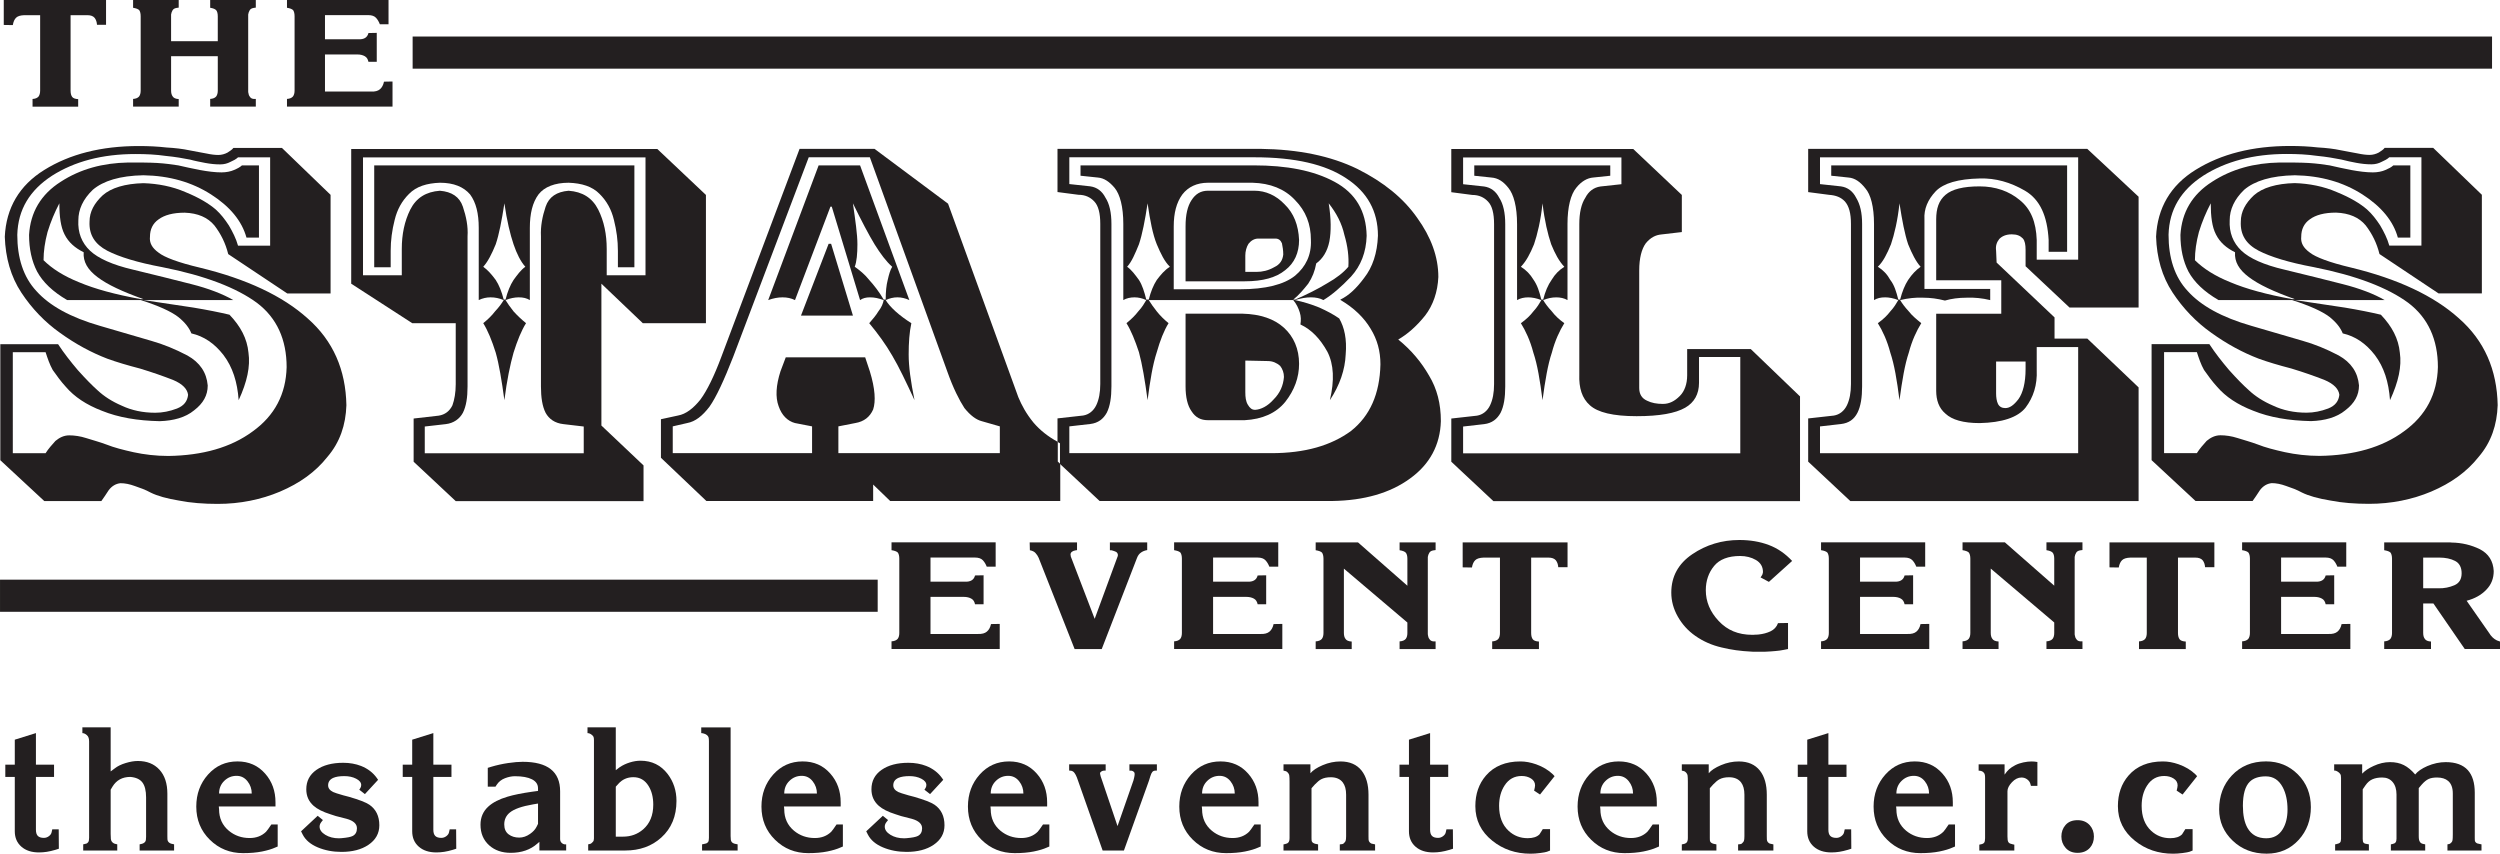
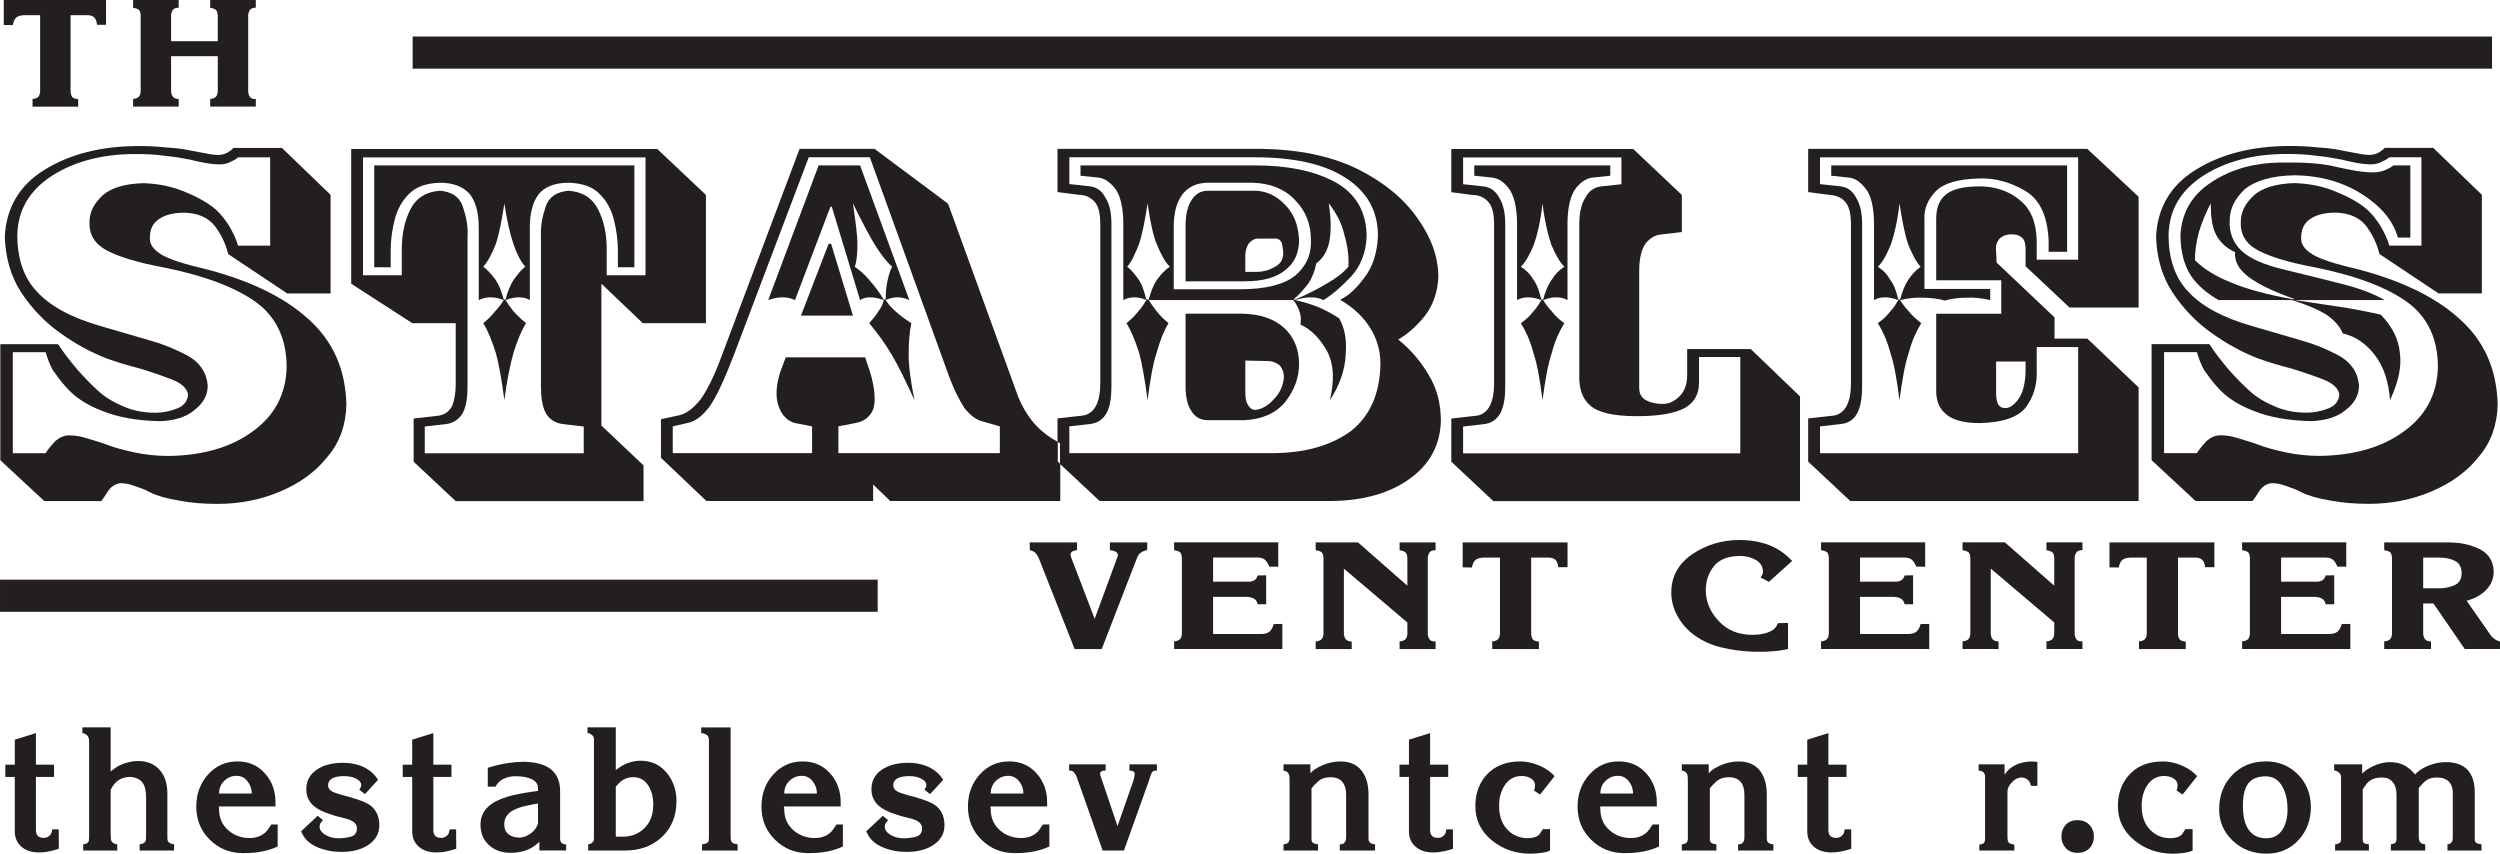
<svg xmlns="http://www.w3.org/2000/svg" width="304.8mm" height="104.08mm" version="1.1" viewBox="0 0 304.8 104.08">
  <defs>
    <clipPath id="clipPath2">
      <path transform="translate(-468.2 -214.08)" d="m0 327.11h898.7v-327.11h-898.7z" />
    </clipPath>
    <clipPath id="clipPath4">
      <path transform="translate(-456.18 -174)" d="m0 327.11h898.7v-327.11h-898.7z" />
    </clipPath>
    <clipPath id="clipPath6">
      <path transform="translate(-43.377 -214.57)" d="m0 327.11h898.7v-327.11h-898.7z" />
    </clipPath>
    <clipPath id="clipPath8">
      <path transform="translate(-193.55 -215.35)" d="m0 327.11h898.7v-327.11h-898.7z" />
    </clipPath>
    <clipPath id="clipPath10">
      <path transform="translate(-482.97 -163.16)" d="m0 327.11h898.7v-327.11h-898.7z" />
    </clipPath>
    <clipPath id="clipPath12">
      <path transform="translate(-316.47 -215.35)" d="m0 327.11h898.7v-327.11h-898.7z" />
    </clipPath>
    <clipPath id="clipPath14">
      <path transform="translate(-222.81 -239.68)" d="m0 327.11h898.7v-327.11h-898.7z" />
    </clipPath>
    <clipPath id="clipPath16">
      <path transform="translate(-456.41 -219.75)" d="m0 327.11h898.7v-327.11h-898.7z" />
    </clipPath>
    <clipPath id="clipPath18">
      <path transform="translate(-817.77 -154.56)" d="m0 327.11h898.7v-327.11h-898.7z" />
    </clipPath>
    <clipPath id="clipPath20">
      <path transform="translate(-675.53 -215.35)" d="m0 327.11h898.7v-327.11h-898.7z" />
    </clipPath>
    <clipPath id="clipPath22">
      <path transform="translate(-302.44 -227.85)" d="m0 327.11h898.7v-327.11h-898.7z" />
    </clipPath>
    <clipPath id="clipPath24">
      <path transform="translate(-786.9 -214.57)" d="m0 327.11h898.7v-327.11h-898.7z" />
    </clipPath>
    <clipPath id="clipPath26">
      <path transform="translate(-534.21 -243.75)" d="m0 327.11h898.7v-327.11h-898.7z" />
    </clipPath>
    <clipPath id="clipPath28">
      <path transform="translate(-546.22 -227.69)" d="m0 327.11h898.7v-327.11h-898.7z" />
    </clipPath>
    <clipPath id="clipPath30">
      <path transform="translate(-716.12 -187.16)" d="m0 327.11h898.7v-327.11h-898.7z" />
    </clipPath>
    <clipPath id="clipPath32">
      <path transform="translate(-361.6 -155.5)" d="m0 327.11h898.7v-327.11h-898.7z" />
    </clipPath>
    <clipPath id="clipPath34">
      <path transform="translate(-20.497 -190.4)" d="m0 327.11h898.7v-327.11h-898.7z" />
    </clipPath>
    <clipPath id="clipPath36">
      <path d="m0 327.11h898.7v-327.11h-898.7z" />
    </clipPath>
    <clipPath id="clipPath38">
      <path d="m0 327.11h898.7v-327.11h-898.7z" />
    </clipPath>
    <clipPath id="clipPath40">
      <path transform="translate(-454.83 -93.834)" d="m0 327.11h898.7v-327.11h-898.7z" />
    </clipPath>
    <clipPath id="clipPath42">
      <path transform="translate(-725.44 -91.304)" d="m0 327.11h898.7v-327.11h-898.7z" />
    </clipPath>
    <clipPath id="clipPath44">
      <path transform="translate(-745.12 -116.03)" d="m0 327.11h898.7v-327.11h-898.7z" />
    </clipPath>
    <clipPath id="clipPath46">
      <path transform="translate(-647.54 -91.304)" d="m0 327.11h898.7v-327.11h-898.7z" />
    </clipPath>
    <clipPath id="clipPath48">
      <path transform="translate(-509.52 -118.96)" d="m0 327.11h898.7v-327.11h-898.7z" />
    </clipPath>
    <clipPath id="clipPath50">
      <path transform="translate(-521.58 -116.03)" d="m0 327.11h898.7v-327.11h-898.7z" />
    </clipPath>
    <clipPath id="clipPath52">
      <path transform="translate(-326.3 -91.304)" d="m0 327.11h898.7v-327.11h-898.7z" />
    </clipPath>
    <clipPath id="clipPath54">
      <path transform="translate(-864.31 -109.85)" d="m0 327.11h898.7v-327.11h-898.7z" />
    </clipPath>
    <clipPath id="clipPath56">
      <path transform="translate(-793.08 -91.304)" d="m0 327.11h898.7v-327.11h-898.7z" />
    </clipPath>
    <clipPath id="clipPath58">
      <path transform="translate(-387.71 -121.89)" d="m0 327.11h898.7v-327.11h-898.7z" />
    </clipPath>
    <clipPath id="clipPath60">
      <path transform="translate(-624.53 -112.56)" d="m0 327.11h898.7v-327.11h-898.7z" />
    </clipPath>
    <clipPath id="clipPath62">
      <path transform="translate(-21.629 -305.98)" d="m0 327.11h898.7v-327.11h-898.7z" />
    </clipPath>
    <clipPath id="clipPath64">
      <path transform="translate(-77.836 -277.87)" d="m0 327.11h898.7v-327.11h-898.7z" />
    </clipPath>
    <clipPath id="clipPath66">
      <path transform="translate(-151.73 -283.94)" d="m0 327.11h898.7v-327.11h-898.7z" />
    </clipPath>
    <clipPath id="clipPath68">
      <path transform="translate(-34.134 -25.474)" d="m0 327.11h898.7v-327.11h-898.7z" />
    </clipPath>
    <clipPath id="clipPath70">
      <path transform="translate(-74.292 -21.112)" d="m0 327.11h898.7v-327.11h-898.7z" />
    </clipPath>
    <clipPath id="clipPath72">
      <path transform="translate(-93.57 -42.223)" d="m0 327.11h898.7v-327.11h-898.7z" />
    </clipPath>
    <clipPath id="clipPath74">
      <path transform="translate(-143.7 -34.009)" d="m0 327.11h898.7v-327.11h-898.7z" />
    </clipPath>
    <clipPath id="clipPath76">
      <path transform="translate(-171.48 -25.474)" d="m0 327.11h898.7v-327.11h-898.7z" />
    </clipPath>
    <clipPath id="clipPath78">
      <path transform="translate(-202.01 -27.371)" d="m0 327.11h898.7v-327.11h-898.7z" />
    </clipPath>
    <clipPath id="clipPath80">
      <path transform="translate(-238.35 -25.474)" d="m0 327.11h898.7v-327.11h-898.7z" />
    </clipPath>
    <clipPath id="clipPath82">
      <path transform="translate(-269 -21.064)" d="m0 327.11h898.7v-327.11h-898.7z" />
    </clipPath>
    <clipPath id="clipPath84">
      <path transform="translate(-288.9 -42.223)" d="m0 327.11h898.7v-327.11h-898.7z" />
    </clipPath>
    <clipPath id="clipPath86">
      <path transform="translate(-339.03 -34.009)" d="m0 327.11h898.7v-327.11h-898.7z" />
    </clipPath>
    <clipPath id="clipPath88">
      <path transform="translate(-360.25 -42.223)" d="m0 327.11h898.7v-327.11h-898.7z" />
    </clipPath>
    <clipPath id="clipPath90">
      <path transform="translate(-406.4 -45.771)" d="m0 327.11h898.7v-327.11h-898.7z" />
    </clipPath>
    <clipPath id="clipPath92">
      <path transform="translate(-433.31 -42.223)" d="m0 327.11h898.7v-327.11h-898.7z" />
    </clipPath>
    <clipPath id="clipPath94">
      <path transform="translate(-490.04 -20.59)" d="m0 327.11h898.7v-327.11h-898.7z" />
    </clipPath>
    <clipPath id="clipPath96">
      <path transform="translate(-515.96 -25.474)" d="m0 327.11h898.7v-327.11h-898.7z" />
    </clipPath>
    <clipPath id="clipPath98">
      <path transform="translate(-546.26 -38.857)" d="m0 327.11h898.7v-327.11h-898.7z" />
    </clipPath>
    <clipPath id="clipPath100">
      <path transform="translate(-570.94 -42.223)" d="m0 327.11h898.7v-327.11h-898.7z" />
    </clipPath>
    <clipPath id="clipPath102">
      <path transform="translate(-627.66 -20.59)" d="m0 327.11h898.7v-327.11h-898.7z" />
    </clipPath>
    <clipPath id="clipPath104">
      <path transform="translate(-653.6 -25.474)" d="m0 327.11h898.7v-327.11h-898.7z" />
    </clipPath>
    <clipPath id="clipPath106">
      <path transform="translate(-673.25 -42.223)" d="m0 327.11h898.7v-327.11h-898.7z" />
    </clipPath>
    <clipPath id="clipPath108">
      <path transform="translate(-718.17 -48.948)" d="m0 327.11h898.7v-327.11h-898.7z" />
    </clipPath>
    <clipPath id="clipPath110">
      <path transform="translate(-734.09 -28.651)" d="m0 327.11h898.7v-327.11h-898.7z" />
    </clipPath>
    <clipPath id="clipPath112">
      <path transform="translate(-768.32 -38.857)" d="m0 327.11h898.7v-327.11h-898.7z" />
    </clipPath>
    <clipPath id="clipPath114">
      <path transform="translate(-804.97 -25.528)" d="m0 327.11h898.7v-327.11h-898.7z" />
    </clipPath>
    <clipPath id="clipPath116">
      <path transform="translate(-872.28 -20.614)" d="m0 327.11h898.7v-327.11h-898.7z" />
    </clipPath>
  </defs>
  <g transform="translate(13.229 -13.494)" fill="#231f20">
    <path transform="matrix(.353 0 0 -.353 146.27 48.077)" d="m0 0c1.387 2.098 2.301 4.357 2.763 6.989 2.248 1.6 3.85 4.193 4.539 7.597 0.634 3.409 0.634 7.771-0.227 13.161 2.698-3.415 4.541-6.989 5.409-10.902 1.152-3.859 1.603-7.597 1.376-11.008-1.611-1.935-4.087-3.902-7.247-5.673-3.217-1.979-7.068-3.902-11.152-5.673h-0.629c2.007 1.605 3.621 3.574 5.168 5.509m-23.571-1.935h-22.88v21.706c0 4.561 0.925 8.259 2.989 11.051 2.009 2.597 5.003 4.033 8.853 4.033h15.35c6.095-0.163 11.096-2.098 14.72-6.002 3.678-3.738 5.464-8.26 5.464-13.769 0.227-5.185-1.786-9.247-5.464-12.334-3.851-3.074-10.172-4.685-19.032-4.685m-28.74 3.205c-1.151-1.771-2.075-4.029-2.765-6.779h-0.857c-0.69 2.75-1.39 5.008-2.532 6.779-1.33 1.804-2.472 3.415-4.084 4.567 1.612 1.76 2.754 4.521 4.084 7.771 1.142 3.411 2.069 8.127 2.983 14.139 0.868-6.012 1.786-10.728 3.171-14.139 1.375-3.25 2.699-6.011 4.537-7.771-1.838-1.152-3.162-2.763-4.537-4.567m56.17-9.531c-2.707 1.112-5.406 1.923-8.398 2.588 2.068 0.652 3.849 0.947 5.464 0.947 1.614 0 3.162-0.295 4.314-0.947 2.931 1.769 6.149 4.521 9.536 8.095 3.397 3.739 5.238 8.424 5.405 14.099-0.167 8.594-3.847 14.756-11.092 18.658-7.249 3.914-16.561 5.674-27.885 5.674h-59.848v-3.575l5.917-0.619c2.242-0.164 4.084-1.48 5.866-3.578 1.841-2.259 2.994-6.487 2.994-12.488v-26.266c1.092 0.652 2.471 0.947 3.849 0.947 1.319 0 2.696-0.295 4.086-0.947-0.69-1.152-1.39-2.424-2.767-3.902-1.095-1.443-2.471-2.759-4.076-4.075 1.605-2.586 2.981-5.997 4.311-10.03 1.142-4.227 2.069-9.738 2.983-16.561 0.868 6.823 1.786 12.334 3.171 16.561 1.141 4.033 2.471 7.444 4.075 10.03-1.604 1.316-2.934 2.632-4.075 4.075-1.151 1.478-2.075 2.75-2.765 3.902h49.908c1.091-1.316 1.779-2.748 2.242-4.239 0.455-1.434 0.455-2.75 0.228-4.18 3.85-1.817 6.785-4.893 9.311-9.414 2.247-4.401 2.475-9.912 0.867-16.735 3.445 5.225 5.231 10.564 5.455 15.745 0.463 5.337-0.451 9.41-2.237 12.486-2.076 1.446-4.31 2.598-6.839 3.749" clip-path="url(#clipPath2)" />
    <path transform="matrix(.353 0 0 -.353 142.03 62.216)" d="m0 0c-2.008-2.259-4.312-3.411-6.321-3.531-1.153 0-1.838 0.619-2.526 1.771-0.699 1.152-0.87 2.588-0.87 4.357v10.891l7.709-0.164c1.784 0 3.16-0.662 4.312-1.65 0.858-1.111 1.32-2.423 1.32-3.857-0.235-2.927-1.32-5.515-3.624-7.817m-10.634 29.681h-19.719v-25.115c0-3.738 0.69-6.661 2.066-8.585 1.38-2.142 3.161-3.087 5.691-3.087h12.651c6.096 0.326 10.862 2.423 14.031 6.334 3.161 4.021 4.767 8.423 4.767 13.11 0 5.169-1.841 9.408-5.229 12.496-3.397 3.076-8.16 4.683-14.258 4.847" clip-path="url(#clipPath4)" />
-     <path transform="matrix(.353 0 0 -.353 -3.596 47.905)" d="m0 0c-5.227 2.098-9.312 4.687-12.249 7.608 0 3.086 0.466 6.324 1.38 9.739 1.095 3.574 2.469 6.825 4.084 9.912 0-4.565 0.462-8.141 1.785-10.728 1.376-2.763 3.624-4.695 6.612-6.173-0.235-3.249 1.324-5.997 4.765-8.583 3.399-2.587 8.625-5.022 15.87-7.608h-0.913c-8.86 1.607-15.871 3.531-21.334 5.833m49.905-25.146c3.162-4.197 4.776-9.251 5.238-15.583 2.925 6.332 4.073 11.67 3.387 16.397-0.462 4.859-2.699 9.087-6.559 13.117-3.446 0.815-7.53 1.643-12.473 2.466-5.002 0.772-10.691 1.6-17.251 2.588h31.054c-3.624 2.098-8.625 4.033-14.493 5.509-6.153 1.598-12.936 3.238-20.184 5.013-7.067 1.639-12.008 3.9-14.775 6.497-2.927 2.75-4.311 6.325-4.073 10.564 0 3.693 1.601 7.272 4.998 10.517 3.623 3.08 9.314 4.851 17.473 5.011 9.088-0.16 16.789-2.422 23.346-6.615 6.616-4.228 10.689-9.248 12.248-14.921h4.313v24.951h-5.872c-0.689-0.654-1.601-1.107-2.754-1.6-1.095-0.499-2.699-0.823-4.313-0.823-2.244 0-4.774 0.324-7.473 0.823-2.706 0.493-5.236 1.112-7.473 1.6-2.077 0.324-4.548 0.664-7.245 0.828-2.763 0.16-6.152 0.16-10.002 0.16-8.86-0.16-16.562-2.26-23.345-6.661-6.84-4.357-10.464-10.52-10.926-18.335 0-4.845 0.924-9.073 2.766-12.648 2.01-3.709 5.397-6.956 10.396-9.87h25.421c6.15-1.976 10.407-3.902 12.935-5.833 2.475-1.98 3.849-3.904 4.539-5.673 4.314-0.992 7.935-3.415 11.097-7.479" clip-path="url(#clipPath6)" />
    <path transform="matrix(.353 0 0 -.353 49.382 47.629)" d="m0 0c-1.151-1.771-2.075-4.029-2.764-6.78h-0.63c-0.69 2.751-1.606 5.009-2.755 6.78-1.324 1.803-2.711 3.415-4.312 4.566 1.601 1.76 2.988 4.521 4.312 7.772 1.149 3.411 2.065 8.127 2.99 14.138 0.857-6.011 2.008-10.727 3.159-14.138 1.098-3.251 2.472-6.012 4.079-7.772-1.607-1.151-2.756-2.763-4.079-4.566m36.046 10.076v-5.673h5.692v35.179h-89.857v-35.179h5.687v5.673c0 3.575 0.463 7.152 1.38 10.682 0.868 3.574 2.47 6.501 4.941 8.958 2.532 2.593 6.156 3.706 10.702 3.869 4.765 0 8.163-1.436 10.4-4.033 2.076-2.792 2.99-6.65 2.99-11.544v-24.952c1.323 0.652 2.71 0.947 4.084 0.947 1.548 0 2.935-0.295 4.541-0.947-0.69-1.151-1.606-2.423-2.993-3.901-1.086-1.444-2.473-2.76-4.074-4.076 1.601-2.586 2.988-5.997 4.312-10.194 1.149-4.062 2.065-9.573 2.99-16.396 0.857 6.823 2.008 12.334 3.159 16.396 1.323 4.197 2.7 7.608 4.314 10.194-1.614 1.316-2.991 2.632-4.314 4.076-1.151 1.478-2.075 2.75-2.764 3.901 1.613 0.652 3.22 0.947 4.55 0.947 1.603 0 2.755-0.295 3.848-0.947v24.952c0 4.894 0.917 8.752 2.992 11.544 2.009 2.597 5.633 4.033 10.407 4.033 4.541-0.163 8.164-1.276 10.691-3.869 2.471-2.457 4.086-5.384 4.946-8.958 0.925-3.693 1.376-7.107 1.376-10.682" clip-path="url(#clipPath8)" />
    <path transform="matrix(.353 0 0 -.353 151.48 66.042)" d="m0 0c-6.839-5.014-15.859-7.653-27.473-7.653h-69.797v9.249l7.235 0.826c2.766 0.324 4.549 1.806 5.699 3.899 1.144 2.264 1.606 5.351 1.606 9.089v56.108c0 3.902-0.689 6.989-2.069 9.077-1.15 2.258-2.932 3.574-5.236 3.909l-7.235 0.785v9.249h63.926c14.03 0 24.495-2.437 31.743-7.282 7.245-4.727 10.923-11.348 10.923-19.811-0.234-6.002-1.84-10.847-4.773-14.586-2.767-3.749-5.464-6.173-8.164-7.444v-0.164c4.711-2.748 8.164-6.162 10.401-9.911 2.302-3.739 3.396-7.761 3.396-12.322-0.224-10.196-3.624-17.847-10.182-23.018m26.97 19.148c-2.7 4.686-6.099 8.758-10.635 12.453 3.16 1.816 6.321 4.566 9.311 8.305 2.698 3.529 4.312 8.095 4.54 13.281 0 6.985-2.529 13.81-7.295 20.419-4.774 6.825-11.559 12.334-20.646 16.899-9.312 4.523-20.409 6.781-33.57 6.945h-70.031v-14.921l7.246-0.946c2.294 0 4.075-0.817 5.462-2.304 1.379-1.434 2.069-4.022 2.069-7.761v-55.285c0-2.956-0.462-5.389-1.379-7.313-0.925-1.935-2.528-3.251-4.548-3.575l-8.85-0.988v-8.118c0.29-0.157 0.562-0.334 0.858-0.482v-7.123l13.69-12.806h80.431c10.926 0.164 19.946 2.75 26.797 7.771 6.785 4.891 10.399 11.552 10.634 19.812 0 5.997-1.323 11.182-4.084 15.737" clip-path="url(#clipPath10)" />
    <path transform="matrix(.353 0 0 -.353 92.746 47.629)" d="m0 0c-1.546 1.98-3.387 3.415-5.001 4.566 0.689 1.76 0.924 4.521 0.924 7.772 0 3.411-0.697 8.127-1.554 14.138 2.934-6.011 5.404-10.727 7.47-14.138 2.013-3.251 4.084-6.012 6.096-7.772-0.688-1.151-1.095-2.586-1.547-4.566-0.465-1.771-0.698-4.029-0.698-6.78h-0.691c-1.603 2.751-3.385 5.009-4.999 6.78m14.55-14.921c-2.077 1.316-3.852 2.632-5.463 4.076-1.614 1.478-2.699 2.75-3.397 3.901 2.707 1.271 5.407 1.271 8.17 0l-17.02 46.526h-14.314l-17.418-46.526c1.775 0.652 3.384 0.947 4.944 0.947 1.601 0 2.98-0.295 4.311-0.947l12.238 32.268h0.463l9.776-32.268c0.925 0.652 2.01 0.947 3.395 0.947 1.604 0 2.926-0.295 4.764-0.947-0.223-1.151-0.686-2.423-1.838-3.901-0.86-1.444-2.009-2.76-3.161-4.076 2.934-3.529 5.69-7.267 7.935-11.182 2.301-3.857 4.776-9.076 7.71-15.408-1.33 6.495-2.02 11.67-2.02 15.745 0 4.066 0.235 7.64 0.925 10.845" clip-path="url(#clipPath12)" />
    <path transform="matrix(.353 0 0 -.353 59.705 39.045)" d="m0 0c-2.064 4.068-5.464 6.166-10.228 6.501-4.085-0.335-6.783-2.098-7.936-5.509-1.15-3.413-1.782-6.824-1.612-10.238v-51.871c0-3.738 0.462-6.825 1.612-9.089 1.153-2.093 3.162-3.575 6.156-3.899l7.007-0.826v-9.249h-54.905v9.249l7.246 0.826c2.755 0.324 4.775 1.806 5.914 3.899 1.153 2.264 1.615 5.351 1.615 9.089v51.871c0.228 3.414-0.462 6.825-1.615 10.238-1.139 3.411-3.845 5.174-7.924 5.509-4.774-0.335-8.17-2.433-10.239-6.501-2.01-4.028-2.934-8.584-2.934-13.603v-9.085h-13.396v40.699h97.572v-40.699h-13.399v9.085c0 5.019-0.913 9.575-2.934 13.603m15.411-39.253h21.792v44.309l-16.795 15.867h-105.72v-46.526l21.096-13.65h15.002v-21.041c0-2.956-0.45-5.389-1.139-7.313-0.925-1.935-2.539-3.251-4.777-3.575l-8.624-0.988v-14.921l14.54-13.608h64.863v12.334l-14.55 13.773v48.989z" clip-path="url(#clipPath14)" />
    <path transform="matrix(.353 0 0 -.353 142.11 46.076)" d="m0 0c-2.009-1.152-4.077-1.607-6.093-1.607h-3.852v5.673c0 1.443 0.408 2.923 1.096 4.029 0.914 1.153 2.066 1.806 3.385 1.806h5.926c1.152 0 1.842-0.653 2.248-1.642 0.225-1.107 0.452-2.422 0.452-3.869-0.227-1.968-1.085-3.402-3.162-4.39m3.624 21.734c-2.934 3.088-6.549 4.696-10.407 4.696h-16.04c-2.53 0-4.312-1.117-5.691-3.25-1.376-2.097-2.066-5.02-2.066-9.082v-18.954h20.408c6.323 0 10.862 1.281 14.031 3.868 3.161 2.422 4.766 5.996 4.766 10.399-0.227 5.175-1.84 9.248-5.001 12.323" clip-path="url(#clipPath16)" />
    <path transform="matrix(.353 0 0 -.353 269.59 69.076)" d="m0 0c-4.313 0-8.397 0.501-12.021 1.283-3.678 0.818-6.84 1.643-9.311 2.632-2.532 0.946-5.002 1.594-7.068 2.258-2.02 0.652-4.086 0.947-5.871 0.947-1.836 0-3.384-0.782-4.774-1.935-1.141-1.27-2.472-2.75-3.385-4.239h-11.323v34.898h11.323c0.686-2.099 1.376-4.226 2.471-6.163 1.376-1.933 2.756-3.902 4.538-5.835 2.935-3.411 7.021-6.162 12.485-8.261 5.689-2.302 12.238-3.411 19.946-3.574 4.776 0.163 8.849 1.272 11.843 3.738 3.159 2.422 4.717 5.185 4.717 8.585-0.406 4.521-2.708 7.935-7.021 10.358-4.314 2.259-8.388 3.915-12.471 5.065l-17.715 5.171c-10.172 2.925-17.417 6.947-21.953 12.01-4.552 4.849-6.618 11.51-6.618 19.431 0.228 8.758 4.314 15.423 12.022 20.433 7.7 4.891 17.25 7.477 28.798 7.477 3.678 0 7.075-0.164 10.463-0.652 3.4-0.329 6.098-0.828 8.399-1.272 1.785-0.498 3.623-0.826 5.229-1.15 1.781-0.327 3.395-0.504 5.177-0.504 1.38 0 2.53 0.34 3.444 0.828 1.095 0.488 2.02 0.946 2.709 1.609h11.097v-30.508h-11.097c-0.689 2.468-1.839 4.729-3.161 6.989-1.384 2.099-2.764 3.913-4.546 5.508-2.294 1.98-5.692 4.068-10.467 6.002-4.536 1.975-9.483 2.923-14.48 3.087-6.391-0.164-11.153-1.611-14.091-4.197-2.932-2.748-4.536-5.675-4.536-9.086-0.238-4.564 1.837-7.8 6.15-10.062 4.077-2.099 10.4-4.076 19.021-5.674 14.78-2.923 25.648-7.149 32.661-12.334 6.847-5.174 10.234-12.662 10.234-22.194-0.227-9.247-4.084-16.724-11.784-22.233-7.472-5.51-17.248-8.261-29.034-8.436m38.519-12.322c6.84 2.911 12.304 6.826 16.389 11.998 4.309 5.022 6.321 11.019 6.556 17.844-0.235 12.161-4.546 22.237-13.399 29.994-8.621 7.771-21.097 13.61-37.203 17.519-7.475 1.762-12.238 3.579-14.258 5.173-2.293 1.642-3.218 3.415-2.989 5.511 0 2.466 0.923 4.565 2.989 6.001 2.02 1.476 4.947 2.302 9.031 2.302 4.537-0.163 7.935-1.64 10.236-4.401 2.237-2.912 3.851-6.162 4.769-9.901l20.405-13.604h14.956v34.069l-16.795 16.191h-16.787c-0.462-0.652-1.317-1.107-2.009-1.595-0.922-0.5-2.067-0.827-3.16-0.827-1.152 0-2.531 0.163-4.086 0.5-1.607 0.327-3.682 0.651-5.918 1.11-2.244 0.488-5.011 0.812-7.932 0.975-2.938 0.341-6.154 0.501-9.55 0.501-12.938 0-23.795-2.759-32.656-8.261-8.626-5.343-13.165-13.157-13.627-23.06 0.227-7.269 2.068-13.77 5.691-19.279 3.624-5.51 8.17-10.236 13.397-13.933 5.408-3.898 10.87-6.825 16.333-8.92 3.162-1.152 7.011-2.297 11.325-3.414 4.311-1.316 7.934-2.586 11.324-3.904 3.451-1.434 4.998-3.245 5.232-5.169-0.234-2.144-1.375-3.749-3.845-4.73-2.476-0.943-5.015-1.447-7.486-1.447-4.311 0-8.159 0.828-11.548 2.428-3.455 1.487-6.154 3.247-8.398 5.343-1.84 1.642-4.084 3.904-6.84 6.989-2.475 2.923-4.773 5.839-6.786 8.926h-19.946v-40.083l15.174-14.096h19.718c0.69 0.99 1.614 2.262 2.531 3.738 1.092 1.446 2.472 2.262 4.085 2.423 1.546 0 3.16-0.324 4.943-0.977 1.842-0.619 3.68-1.282 5.464-2.261 2.304-1.154 5.689-2.097 9.773-2.759 4.079-0.816 8.627-1.153 13.39-1.153 7.712 0 14.957 1.477 21.507 4.239" clip-path="url(#clipPath18)" />
    <path transform="matrix(.353 0 0 -.353 219.41 47.629)" d="m0 0c-1.149-1.771-2.066-4.029-2.763-6.78h-0.633c-0.69 2.751-1.376 5.009-2.754 6.78-1.096 1.98-2.471 3.415-4.314 4.566 1.843 1.76 3.218 4.521 4.542 7.772 1.15 3.411 2.298 8.127 2.934 14.138 0.922-6.011 1.839-10.727 2.988-14.138 1.323-3.251 2.7-6.012 4.314-7.772-1.614-1.151-2.991-2.586-4.314-4.566m48.528 9.741h6.38v29.841h-81.469v-3.574l5.918-0.619c2.244-0.164 4.086-1.48 5.868-3.738 1.84-2.099 2.992-6.327 2.992-12.328v-26.267c1.093 0.652 2.237 0.947 3.847 0.947 1.323 0 2.938-0.295 4.54-0.947-0.69-1.151-1.376-2.423-2.754-3.901-1.096-1.444-2.471-2.76-4.314-4.076 1.615-2.586 3.218-5.997 4.314-10.194 1.378-4.062 2.302-9.573 3.162-16.396 0.922 6.823 1.839 12.334 3.215 16.396 1.096 4.197 2.711 7.608 4.312 10.194-1.601 1.316-3.216 2.632-4.312 4.076-1.376 1.478-2.293 2.75-2.99 3.901 2.763 0.652 5.238 0.947 7.992 0.827 2.472 0 4.943-0.339 7.482-0.99 2.235 0.651 4.767 0.99 7.473 0.99 2.699 0.12 5.464-0.175 8.163-0.827v3.859h-22.712v24.008c-0.226 3.575 1.148 6.824 3.907 9.735 2.707 2.764 7.708 4.238 15.181 4.403 5.463 0.164 10.635-1.316 15.635-4.228 5.236-3.086 7.707-8.758 8.17-17.019z" clip-path="url(#clipPath20)" />
    <path transform="matrix(.353 0 0 -.353 87.796 43.22)" d="m0 0-9.542-24.787h17.94l-7.533 24.787z" clip-path="url(#clipPath22)" />
    <path transform="matrix(.353 0 0 -.353 258.7 47.905)" d="m0 0c-5.236 2.098-9.315 4.687-12.249 7.608 0 3.086 0.462 6.324 1.376 9.739 1.095 3.574 2.475 6.825 4.089 9.912 0-4.565 0.452-8.141 1.783-10.728 1.379-2.763 3.61-4.695 6.604-6.173-0.227-3.249 1.32-5.997 4.774-8.583 3.396-2.587 8.625-5.022 15.873-7.608h-0.925c-8.853 1.607-15.866 3.531-21.325 5.833m51.973-11.215c-3.456 0.815-7.532 1.643-12.477 2.466-5.003 0.772-10.702 1.6-17.246 2.588h31.04c-3.622 2.098-8.625 4.033-14.484 5.509-6.149 1.598-12.934 3.238-20.18 5.013-7.078 1.639-12.022 3.9-14.779 6.497-2.934 2.75-4.31 6.325-4.086 10.564 0 3.693 1.615 7.272 5.003 10.517 3.622 3.08 9.323 4.851 17.486 5.011 9.083-0.16 16.784-2.422 23.34-6.615 6.605-4.228 10.69-9.248 12.249-14.921h4.311v24.951h-5.87c-0.685-0.654-1.61-1.107-2.753-1.6-1.094-0.499-2.707-0.823-4.314-0.823-2.244 0-4.772 0.324-7.48 0.823-2.699 0.493-5.227 1.112-7.475 1.6-2.064 0.324-4.535 0.664-7.234 0.828-2.767 0.16-6.154 0.16-10.013 0.16-8.852-0.16-16.56-2.26-23.343-6.661-6.841-4.357-10.464-10.52-10.918-18.335 0-4.845 0.917-9.073 2.755-12.648 2.011-3.709 5.407-6.956 10.407-9.87h25.413c6.15-1.976 10.407-3.902 12.933-5.833 2.472-1.98 3.859-3.904 4.548-5.673 4.314-0.992 7.936-3.415 11.097-7.479 3.162-4.197 4.767-9.251 5.23-15.583 2.933 6.332 4.085 11.67 3.395 16.397-0.462 4.859-2.71 9.087-6.555 13.117" clip-path="url(#clipPath24)" />
    <path transform="matrix(.353 0 0 -.353 169.56 37.61)" d="m0 0c-1.152 2.259-2.937 3.575-5.236 3.91l-7.251 0.784v9.249h54.683v-9.249l-7.248-0.784c-2.291-0.335-4.076-1.651-5.229-3.91-1.376-2.088-2.072-5.174-2.072-9.077v-51.914c-0.172-4.683 0.924-8.261 3.68-10.684 2.704-2.435 7.935-3.749 16.105-3.749 7.925 0 13.388 0.99 16.784 2.925 3.162 1.804 4.776 4.726 4.776 8.585v8.924h14.256v-33.258h-95.735v9.249l7.251 0.827c2.761 0.323 4.535 1.805 5.688 3.898 1.152 2.264 1.614 5.351 1.614 9.089v56.108c0 3.903-0.69 6.989-2.066 9.077m-3.172-71.675c-0.916-1.934-2.527-3.25-4.539-3.574l-8.85-0.988v-14.921l14.54-13.609h105.9v36.168l-17.012 16.355h-21.966v-9.073c0-3.045-0.924-5.509-2.526-7.118-1.787-1.806-3.624-2.752-5.871-2.752-2.066 0-3.906 0.327-5.464 1.11-1.839 0.825-2.699 2.304-2.699 4.403v40.525c0 4.402 0.86 7.478 2.247 9.411 1.602 1.969 3.388 2.912 5.464 3.087l7.007 0.815v12.824l-16.783 15.868h-62.842v-14.921l7.235-0.947c2.304 0 4.09-0.817 5.464-2.304 1.387-1.434 2.076-4.022 2.076-7.761v-55.285c0-2.956-0.462-5.389-1.386-7.313" clip-path="url(#clipPath26)" />
    <path transform="matrix(.353 0 0 -.353 173.8 43.276)" d="m0 0c1.152 3.411 2.302 8.127 2.933 14.138 0.691-6.011 1.841-10.727 2.993-14.138 1.32-3.251 2.699-5.837 4.537-7.772-1.838-1.151-3.217-2.586-4.313-4.402-1.376-1.935-2.301-4.193-2.989-6.944h-0.635c-0.684 2.751-1.374 5.009-2.753 6.944-1.093 1.816-2.472 3.251-4.314 4.402 1.842 1.935 3.221 4.521 4.541 7.772m-5.86 6.985v-26.267c1.084 0.652 2.471 0.947 3.85 0.947 1.32 0 2.935-0.295 4.536-0.947-0.684-1.151-1.374-2.423-2.753-3.901-1.093-1.444-2.472-2.76-4.314-4.076 1.607-2.586 3.221-5.997 4.314-10.194 1.379-4.062 2.293-9.573 3.16-16.396 0.916 6.823 1.841 12.334 3.217 16.396 1.096 4.197 2.699 7.608 4.313 10.194-1.838 1.316-3.217 2.632-4.313 4.076-1.376 1.478-2.301 2.75-2.989 3.901 1.613 0.652 2.989 0.947 4.547 0.947 1.379 0 2.755-0.295 3.851-0.947v26.267c0 6.001 1.15 10.229 2.988 12.487 1.786 2.263 3.852 3.415 5.861 3.579l5.926 0.619v3.574h-46.969v-3.574l5.915-0.619c2.244-0.164 4.086-1.316 5.871-3.579 1.838-2.258 2.989-6.486 2.989-12.487" clip-path="url(#clipPath28)" />
    <path transform="matrix(.353 0 0 -.353 233.73 57.574)" d="m0 0v-2.597c0-4.727-0.928-8.261-2.475-10.4-1.615-2.088-2.99-3.076-4.548-3.076-1.14 0-2.064 0.49-2.527 1.476-0.455 0.946-0.633 2.264-0.633 3.578v11.019zm-2.013 55.773c-3.678 3.076-8.397 4.727-13.859 4.727-5.692 0-9.541-0.989-11.785-2.922-2.304-1.969-3.218-4.726-3.218-8.465v-21.041h22.477v-11.552h-22.477v-26.596c0-3.245 0.914-5.997 3.218-7.932 2.244-2.098 6.093-3.25 11.785-3.25 7.709 0.164 13.162 1.936 15.872 5.349 2.695 3.576 4.073 7.813 3.846 12.986v7.933h14.314v-36.668h-89.166v9.249l7.238 0.827c2.764 0.324 4.546 1.641 5.698 3.898 1.145 2.264 1.607 5.351 1.607 9.09v56.107c0 3.903-0.69 6.815-2.07 9.077-1.151 2.259-2.933 3.575-5.235 3.91l-7.238 0.784v9.249h89.166v-35.354h-14.314v6.825c-0.224 6.161-2.01 10.684-5.859 13.769m17.183-37.114h23.862v38.266l-17.712 16.521h-96.409v-14.921l7.245-0.947c2.294-0.163 4.076-0.817 5.46-2.304 1.38-1.598 2.07-4.022 2.07-7.761v-55.285c0-2.956-0.462-5.389-1.379-7.313-0.926-1.934-2.526-3.25-4.547-3.574l-8.849-0.988v-14.921l14.548-13.609h99.573v39.253l-17.712 16.859h-11.319v7.313l-20.006 18.943-0.178 4.075c-0.227 1.64 0.178 2.91 1.096 4.066 0.924 0.945 2.298 1.607 4.311 1.607 1.838 0 2.934-0.498 3.848-1.445 0.69-0.813 0.928-2.129 0.928-3.9v-5.673z" clip-path="url(#clipPath30)" />
    <path transform="matrix(.353 0 0 -.353 108.67 68.742)" d="m0 0h-55.762v9.249l5.86 1.151c2.989 0.5 5.009 2.1 6.151 4.687 0.924 2.802 0.7 7.159-1.142 13.16l-1.614 4.847h-27.43l-1.829-4.847c-1.554-4.86-1.782-8.922-0.641-12.009 1.096-3.239 3.171-5.174 5.643-5.838l5.915-1.151v-9.249h-48.12v9.249l5.001 1.151c2.763 0.5 5.237 2.424 7.708 5.675 2.293 3.25 5 9.085 8.159 17.183l26.101 68.933h21.107l26.789-74.108c2.01-5.673 4.087-9.746 5.868-12.498 2.068-2.586 4.077-4.033 5.915-4.521l6.321-1.815zm20.017 3.892c-3.256 1.759-6.128 3.999-8.398 6.672-2.531 3.086-4.079 6.009-5.228 8.761l-24.271 66.835-25.409 18.944h-25.872l-27.024-71.846c-2.471-6.62-4.943-11.676-7.235-14.761-2.471-3.076-5.003-5.01-7.709-5.498l-5.919-1.282v-13.315l15.692-14.921h57.605v5.673l5.871-5.673h58.754v12.807l-0.857 0.802z" clip-path="url(#clipPath32)" />
    <path transform="matrix(.353 0 0 -.353 -11.668 56.431)" d="m0 0h11.32c0.691-2.098 1.386-4.226 2.474-6.163 1.387-1.933 2.763-3.902 4.548-5.835 2.924-3.411 7.008-6.162 12.473-8.261 5.691-2.302 12.247-3.411 19.948-3.574 4.772 0.163 8.861 1.272 11.85 3.738 3.162 2.423 4.708 5.185 4.708 8.585-0.394 4.521-2.699 7.935-7.01 10.358-4.314 2.259-8.4 3.915-12.473 5.065l-17.713 5.171c-10.179 2.925-17.419 6.947-21.966 12.01-4.535 4.849-6.611 11.51-6.611 19.431 0.233 8.758 4.311 15.423 12.02 20.433 7.698 4.891 17.247 7.477 28.804 7.477 3.68 0 7.069-0.164 10.464-0.651 3.388-0.33 6.099-0.829 8.39-1.273 1.782-0.498 3.624-0.826 5.238-1.15 1.782-0.327 3.387-0.504 5.169-0.504 1.379 0 2.528 0.34 3.456 0.828 1.092 0.488 2.01 0.947 2.697 1.609h11.093v-30.508h-11.093c-0.687 2.468-1.839 4.729-3.163 6.989-1.376 2.099-2.755 3.913-4.537 5.508-2.303 1.98-5.698 4.068-10.462 6.002-4.552 1.975-9.495 2.923-14.497 3.087-6.377-0.164-11.152-1.611-14.085-4.197-2.926-2.748-4.54-5.675-4.54-9.086-0.224-4.564 1.841-7.8 6.154-10.062 4.085-2.099 10.406-4.075 19.031-5.673 14.777-2.924 25.634-7.15 32.657-12.335 6.84-5.174 10.229-12.662 10.229-22.193-0.228-9.248-4.079-16.725-11.787-22.234-7.473-5.509-17.246-8.261-29.033-8.436-4.312 0-8.387 0.501-12.01 1.283-3.682 0.818-6.844 1.644-9.316 2.632-2.537 0.947-5.008 1.594-7.077 2.259-2.01 0.651-4.084 0.946-5.859 0.946-1.838 0-3.396-0.782-4.772-1.934-1.151-1.271-2.476-2.751-3.399-4.239h-11.32zm30.588-51.416c0.689 0.99 1.605 2.262 2.529 3.738 1.085 1.446 2.472 2.263 4.076 2.423 1.557 0 3.159-0.324 4.946-0.977 1.837-0.619 3.678-1.282 5.464-2.261 2.301-1.154 5.688-2.097 9.773-2.759 4.085-0.816 8.626-1.152 13.4-1.152 7.697 0 14.944 1.476 21.503 4.239 6.84 2.91 12.306 6.825 16.379 11.997 4.313 5.022 6.334 11.019 6.56 17.844-0.226 12.161-4.54 22.237-13.4 29.994-8.625 7.771-21.097 13.61-37.196 17.52-7.473 1.762-12.248 3.578-14.258 5.172-2.299 1.642-3.223 3.415-2.989 5.512 0 2.466 0.914 4.564 2.989 6 2.01 1.476 4.947 2.302 9.022 2.302 4.547-0.163 7.935-1.639 10.237-4.401 2.245-2.912 3.852-6.162 4.776-9.901l20.409-13.604h14.945v34.069l-16.783 16.191h-16.789c-0.462-0.651-1.33-1.107-2.02-1.595-0.914-0.5-2.066-0.827-3.161-0.827-1.149 0-2.527 0.163-4.073 0.5-1.615 0.327-3.681 0.651-5.929 1.11-2.242 0.488-5.001 0.812-7.935 0.976-2.934 0.34-6.15 0.5-9.539 0.5-12.936 0-23.806-2.759-32.655-8.261-8.625-5.343-13.173-13.157-13.635-23.059 0.235-7.27 2.076-13.771 5.699-19.28 3.622-5.51 8.164-10.236 13.389-13.933 5.405-3.898 10.869-6.825 16.334-8.92 3.16-1.152 7.012-2.297 11.32-3.414 4.313-1.316 7.935-2.586 11.335-3.904 3.445-1.434 5-3.245 5.225-5.169-0.225-2.144-1.374-3.749-3.849-4.73-2.472-0.943-5-1.447-7.474-1.447-4.309 0-8.158 0.828-11.558 2.428-3.453 1.487-6.152 3.247-8.398 5.343-1.838 1.642-4.075 3.904-6.839 6.989-2.472 2.924-4.765 5.839-6.785 8.926h-19.946v-40.083l15.182-14.096z" clip-path="url(#clipPath34)" />
    <path transform="matrix(.353 0 0 -.353 -18.899 123.6)" d="m876.77 299.3h-718.19v-11.1h718.19z" clip-path="url(#clipPath36)" />
    <path transform="matrix(.353 0 0 -.353 -18.899 123.6)" d="m319.2 111.71h-303.13v-11.098h303.13z" clip-path="url(#clipPath38)" />
    <path transform="matrix(.353 0 0 -.353 141.55 90.498)" d="m0 0c-0.701-0.608-1.729-0.879-3.141-0.826h-16.347v12.815h11.474c1.096 0 1.928-0.221 2.635-0.608 0.698-0.384 1.086-1.043 1.282-1.935h2.945v9.997l-2.945-0.056c-0.196-0.823-0.64-1.38-1.227-1.715-0.576-0.327-1.341-0.491-2.302-0.436h-11.862v8.335h15.391c1.22 0 2.113-0.324 2.688-0.931 0.577-0.612 1.029-1.384 1.349-2.219h3.079v8.401h-35.969v-2.706c1.084-0.175 1.792-0.446 2.18-0.826 0.32-0.448 0.506-1.164 0.506-2.11v-25.668c0-0.839-0.186-1.554-0.573-2.042-0.455-0.504-1.153-0.783-2.113-0.839v-2.643h37.374v8.662l-3.012-0.051c-0.253-1.163-0.708-1.991-1.412-2.599" clip-path="url(#clipPath40)" />
    <path transform="matrix(.353 0 0 -.353 237.02 91.39)" d="m0 0c-0.452-0.504-1.148-0.783-2.113-0.839v-2.643h12.438v2.643h-0.775c-0.641 0.056-1.085 0.335-1.34 0.782-0.32 0.381-0.453 0.829-0.521 1.316-0.056 0.171-0.056 0.284-0.056 0.445v26.616c0.056 0.5 0.257 0.999 0.512 1.432 0.252 0.448 0.708 0.719 1.405 0.839l0.775 0.108v2.653h-12.438v-2.707c1.085-0.174 1.792-0.445 2.18-0.893 0.321-0.433 0.51-1.096 0.51-2.042v-9.324l-17.048 14.966h-14.621v-2.707c1.089-0.174 1.794-0.445 2.18-0.826 0.322-0.448 0.512-1.163 0.512-2.109v-25.668c0-0.839-0.19-1.554-0.577-2.042-0.451-0.504-1.159-0.783-2.115-0.839v-2.643h12.439v2.586c-1.096 0.057-1.804 0.392-2.124 0.896-0.377 0.488-0.574 1.152-0.574 2.095v22.192l21.928-18.607v-3.638c0-0.839-0.189-1.554-0.577-2.042" clip-path="url(#clipPath42)" />
    <path transform="matrix(.353 0 0 -.353 243.96 82.666)" d="m0 0 3.197-0.051c0.199 1.162 0.587 1.986 1.16 2.541 0.579 0.557 1.54 0.828 2.89 0.881h5.632v-26.059c0-0.839-0.186-1.555-0.574-2.042-0.444-0.505-1.152-0.783-2.113-0.839v-2.643h16.155v2.586c-1.089 0.057-1.795 0.34-2.115 0.772-0.387 0.504-0.577 1.219-0.577 2.219v26.006h5.964c1.218 0 2.046-0.324 2.568-0.932 0.506-0.664 0.763-1.436 0.826-2.382h3.211v8.565h-36.224z" clip-path="url(#clipPath44)" />
    <path transform="matrix(.353 0 0 -.353 209.54 91.39)" d="m0 0c-0.444-0.504-1.152-0.783-2.114-0.839v-2.643h37.375v8.662l-3.012-0.051c-0.253-1.163-0.705-1.991-1.412-2.599-0.701-0.608-1.731-0.88-3.143-0.826h-16.344v12.814h11.477c1.092 0 1.922-0.22 2.63-0.607 0.697-0.384 1.084-1.043 1.283-1.935h2.944v9.997l-2.944-0.056c-0.199-0.823-0.641-1.38-1.226-1.715-0.573-0.327-1.339-0.491-2.305-0.436h-11.859v8.335h15.39c1.219 0 2.114-0.324 2.692-0.932 0.573-0.611 1.024-1.383 1.348-2.218h3.076v8.401h-35.97v-2.707c1.084-0.174 1.794-0.445 2.18-0.826 0.322-0.448 0.507-1.163 0.507-2.109v-25.668c0-0.839-0.185-1.554-0.573-2.042" clip-path="url(#clipPath46)" />
    <path transform="matrix(.353 0 0 -.353 160.85 81.633)" d="m0 0v0.662c0.057 0.501 0.258 0.999 0.511 1.433 0.254 0.447 0.708 0.719 1.406 0.839l0.775 0.107v2.654h-12.438v-2.707c1.084-0.174 1.792-0.446 2.18-0.893 0.32-0.434 0.509-1.096 0.509-2.042v-9.324l-17.051 14.966h-14.622v-2.707c1.092-0.174 1.8-0.446 2.187-0.826 0.313-0.448 0.509-1.163 0.509-2.109v-25.668c0-0.839-0.196-1.555-0.576-2.042-0.452-0.505-1.16-0.783-2.12-0.839v-2.643h12.445v2.586c-1.096 0.057-1.804 0.391-2.126 0.896-0.375 0.487-0.573 1.151-0.573 2.095v22.191l21.927-18.606v-3.638c0-0.839-0.189-1.555-0.577-2.042-0.451-0.505-1.151-0.783-2.112-0.839v-2.643h12.438v2.643h-0.775c-0.641 0.056-1.086 0.334-1.338 0.782-0.321 0.381-0.456 0.828-0.522 1.316-0.057 0.171-0.057 0.284-0.057 0.444v0.392z" clip-path="url(#clipPath48)" />
    <path transform="matrix(.353 0 0 -.353 165.1 82.666)" d="m0 0 3.197-0.051c0.198 1.162 0.585 1.986 1.16 2.541 0.577 0.557 1.538 0.828 2.877 0.881h5.643v-26.059c0-0.839-0.186-1.555-0.573-2.042-0.445-0.505-1.152-0.783-2.114-0.839v-2.643h16.152v2.586c-1.085 0.057-1.789 0.34-2.114 0.772-0.386 0.504-0.575 1.219-0.575 2.219v26.006h5.965c1.214 0 2.045-0.324 2.564-0.932 0.509-0.664 0.765-1.436 0.831-2.382h3.21v8.565h-36.223z" clip-path="url(#clipPath50)" />
-     <path transform="matrix(.353 0 0 -.353 96.211 91.39)" d="m0 0c-0.455-0.504-1.152-0.783-2.113-0.839v-2.643h37.374v8.662l-3.012-0.051c-0.253-1.163-0.708-1.991-1.416-2.599-0.705-0.608-1.725-0.88-3.143-0.826h-16.34v12.814h11.473c1.085 0 1.928-0.22 2.623-0.607 0.709-0.384 1.097-1.043 1.283-1.935h2.955v9.997l-2.955-0.056c-0.186-0.823-0.641-1.38-1.216-1.715-0.577-0.327-1.341-0.491-2.302-0.436h-11.861v8.335h15.379c1.219 0 2.124-0.324 2.699-0.932 0.577-0.611 1.021-1.383 1.342-2.218h3.083v8.401h-35.966v-2.707c1.085-0.174 1.792-0.445 2.18-0.826 0.321-0.448 0.506-1.163 0.506-2.109v-25.668c0-0.839-0.185-1.554-0.573-2.042" clip-path="url(#clipPath52)" />
    <path transform="matrix(.353 0 0 -.353 286.01 84.847)" d="m0 0c-1.669-0.715-3.529-1.108-5.509-1.052h-5.267v10.605h5.588c2.112 0 3.972-0.391 5.441-1.163 1.472-0.771 2.248-2.207 2.248-4.249 0-2.043-0.832-3.422-2.501-4.141m12.636-17.396c-0.134 0.171-0.265 0.279-0.32 0.443-0.135 0.163-0.265 0.327-0.388 0.557l-7.702 11.04c2.766 0.719 5.071 1.989 6.803 3.813 1.73 1.763 2.558 3.913 2.558 6.455-0.186 3.478-1.794 5.968-4.734 7.511-3.02 1.488-6.285 2.27-9.814 2.325h-0.134c-0.056 0-0.188 0-0.254 0.056h-22.891v-2.706c1.096-0.175 1.801-0.446 2.188-0.826 0.314-0.448 0.512-1.164 0.512-2.11v-25.668c0-0.839-0.198-1.554-0.579-2.042-0.451-0.504-1.159-0.782-2.121-0.839v-2.642h16.163v2.586c-1.092 0.056-1.793 0.391-2.113 0.895-0.388 0.488-0.586 1.152-0.586 2.095v10.161h3.53l10.832-15.737h12.181v2.586c-0.832 0.231-1.405 0.504-1.86 0.839-0.444 0.323-0.896 0.715-1.271 1.208" clip-path="url(#clipPath54)" />
    <path transform="matrix(.353 0 0 -.353 260.88 91.39)" d="m0 0c-0.455-0.504-1.163-0.783-2.126-0.839v-2.643h37.384v8.662l-3.019-0.051c-0.254-1.163-0.698-1.991-1.406-2.599s-1.725-0.88-3.143-0.826h-16.351v12.814h11.484c1.085 0 1.915-0.22 2.625-0.607 0.708-0.384 1.092-1.043 1.281-1.935h2.952v9.997l-2.952-0.056c-0.189-0.823-0.641-1.38-1.219-1.715-0.574-0.327-1.349-0.491-2.312-0.436h-11.859v8.335h15.39c1.219 0 2.113-0.324 2.699-0.932 0.573-0.611 1.017-1.383 1.338-2.218h3.079v8.401h-35.971v-2.707c1.096-0.174 1.802-0.445 2.181-0.826 0.322-0.448 0.518-1.163 0.518-2.109v-25.668c0-0.839-0.196-1.554-0.573-2.042" clip-path="url(#clipPath56)" />
    <path transform="matrix(.353 0 0 -.353 117.88 80.598)" d="m0 0c0.062 0 0.186 0 0.32 0.054 0.067 0 0.186 0 0.253 0.053v2.654h-16.353l0.068-2.707c0.839-0.174 1.472-0.445 1.924-0.946 0.455-0.487 0.831-1.043 1.095-1.65l12.435-31.531h9.364l12.181 31.474c0.32 0.828 0.764 1.436 1.349 1.827 0.508 0.381 1.216 0.716 2.176 0.879v2.654h-12.889v-2.707h0.444c0.135-0.054 0.264-0.054 0.455-0.11 0.442-0.119 0.832-0.279 1.214-0.445 0.388-0.216 0.579-0.555 0.646-0.999 0-0.163 0-0.378-0.067-0.542-0.068-0.176-0.124-0.34-0.191-0.5l-7.755-21.095-8.209 21.419c-0.067 0.176-0.067 0.283-0.067 0.447-0.064 0.108-0.064 0.217-0.064 0.392 0 0.38 0.198 0.715 0.518 0.931 0.322 0.221 0.698 0.392 1.153 0.448" clip-path="url(#clipPath58)" />
    <path transform="matrix(.353 0 0 -.353 201.42 83.892)" d="m0 0 2.878-1.544 8.023 7.228c-2.312 2.49-5.004 4.368-8.077 5.52-3.087 1.163-6.484 1.718-10.136 1.718-6.026 0-11.474-1.651-16.277-4.912-4.801-3.258-7.247-7.682-7.247-13.259 0-2.923 0.775-5.684 2.248-8.28 1.472-2.597 3.463-4.859 6.087-6.686 2.687-1.878 5.699-3.205 9.039-3.977 3.265-0.812 6.661-1.259 10.068-1.423 0.442-0.053 0.95-0.053 1.405-0.053h3.462c0.64 0.053 1.283 0.053 1.991 0.108 1.018 0.052 2.046 0.174 3.074 0.283 0.963 0.16 1.984 0.324 2.945 0.541v9.002l-3.462-0.057c-0.444-1.27-1.337-2.216-2.557-2.813-1.283-0.608-2.632-0.947-4.104-1.107-0.388-0.056-0.775-0.056-1.163-0.056-0.377-0.057-0.764-0.057-1.085-0.057-4.812 0-8.651 1.6-11.603 4.805-2.957 3.141-4.424 6.683-4.424 10.596 0 3.258 0.961 6.077 2.885 8.403 1.86 2.259 4.869 3.422 8.971 3.422 1.994 0 3.851-0.448 5.458-1.38 1.601-0.946 2.433-2.326 2.433-4.196-0.067-0.336-0.135-0.665-0.256-0.943-0.199-0.328-0.384-0.612-0.576-0.883" clip-path="url(#clipPath60)" />
    <path transform="matrix(.353 0 0 -.353 -11.269 15.656)" d="m0 0c0.568 0.557 1.5 0.828 2.813 0.881h5.5v-26.063c0-0.835-0.19-1.554-0.559-2.042-0.442-0.501-1.128-0.783-2.064-0.835v-2.654h15.759v2.597c-1.07 0.057-1.756 0.34-2.069 0.771-0.376 0.501-0.555 1.22-0.555 2.219v26.007h5.812c1.188 0 2-0.324 2.5-0.936 0.499-0.664 0.745-1.436 0.812-2.378h3.125v8.561h-35.329v-8.618l3.131-0.051c0.189 1.162 0.559 1.986 1.124 2.541" clip-path="url(#clipPath62)" />
    <path transform="matrix(.353 0 0 -.353 8.56 25.574)" d="m0 0c-1.065 0.057-1.754 0.391-2.064 0.892-0.377 0.487-0.568 1.15-0.568 2.098v11.812h16.126v-11.868c0-0.836-0.191-1.555-0.566-2.042-0.433-0.501-1.123-0.783-2.059-0.835v-2.654h15.76v2.654h-0.757c-0.623 0.052-1.065 0.334-1.311 0.782-0.309 0.38-0.444 0.824-0.5 1.312-0.064 0.175-0.064 0.284-0.064 0.448v26.612c0.064 0.505 0.255 1.005 0.501 1.437 0.253 0.447 0.689 0.719 1.374 0.839l0.757 0.107v2.65h-15.76v-2.706c1.059-0.171 1.749-0.443 2.124-0.89 0.31-0.432 0.501-1.096 0.501-2.043v-8.607h-16.126v9.213c0.067 0.505 0.255 1.005 0.5 1.437 0.254 0.447 0.69 0.719 1.38 0.839l0.752 0.107v2.65h-15.756v-2.706c1.055-0.171 1.745-0.443 2.122-0.823 0.313-0.448 0.498-1.163 0.498-2.11v-25.671c0-0.836-0.185-1.555-0.562-2.042-0.437-0.501-1.126-0.783-2.058-0.835v-2.654h15.756z" clip-path="url(#clipPath64)" />
-     <path transform="matrix(.353 0 0 -.353 34.627 23.431)" d="m0 0-2.944-0.055c-0.246-1.162-0.679-1.987-1.369-2.595-0.69-0.611-1.687-0.883-3.067-0.826h-15.947v12.815h11.19c1.066 0 1.88-0.221 2.569-0.612 0.689-0.38 1.065-1.043 1.253-1.934h2.87v10.001l-2.87-0.057c-0.188-0.826-0.63-1.379-1.187-1.718-0.566-0.324-1.323-0.488-2.255-0.433h-11.57v8.336h15.012c1.181 0 2.056-0.324 2.624-0.936 0.559-0.608 1.001-1.38 1.311-2.215h3.001v8.398h-35.072v-2.706c1.056-0.171 1.746-0.443 2.122-0.823 0.313-0.448 0.502-1.163 0.502-2.11v-25.671c0-0.836-0.189-1.555-0.566-2.042-0.436-0.501-1.126-0.783-2.058-0.835v-2.655h36.451z" clip-path="url(#clipPath66)" />
    <path transform="matrix(.353 0 0 -.353 -6.857 114.61)" d="m0 0-0.237-1.043c-0.095-0.474-0.401-0.91-0.923-1.304-0.521-0.395-1.099-0.593-1.732-0.593-0.949 0-1.643 0.222-2.087 0.666-0.44 0.442-0.664 1.155-0.664 2.138v18.252h6.259v4.22h-6.259v10.917l-7.302-2.279v-8.638h-3.272v-4.22h3.272v-18.78c0-2.213 0.759-3.983 2.272-5.311 1.513-1.327 3.539-1.991 6.073-1.991 0.919 0 1.828 0.071 2.729 0.213s1.888 0.373 2.962 0.688l1.185 0.379-0.047 6.686z" clip-path="url(#clipPath68)" />
    <path transform="matrix(.353 0 0 -.353 7.31 116.15)" d="m0 0c-0.22 0.252-0.341 0.56-0.353 0.925-0.018 0.364-0.026 0.735-0.026 1.114v14.652c0 3.541-0.919 6.309-2.751 8.3-1.832 1.992-4.315 2.987-7.444 2.987-1.263 0-2.673-0.237-4.22-0.711-1.548-0.474-2.781-1.075-3.699-1.802l-1.47-1.09v15.221h-9.768v-1.992c0.505 0 1.026-0.237 1.565-0.711 0.284-0.254 0.483-0.563 0.591-0.925 0.112-0.364 0.168-0.782 0.168-1.256v-33.242c0-0.759-0.104-1.265-0.311-1.517-0.202-0.255-0.388-0.412-0.543-0.475-0.159-0.064-0.396-0.127-0.711-0.189l-0.474-0.095v-2.134h11.759v2.134l-0.426 0.095c-0.6 0.095-1.074 0.362-1.423 0.806-0.19 0.222-0.31 0.545-0.358 0.972-0.047 0.427-0.069 1.004-0.069 1.731v15.268l0.621 1.043c1.371 2.246 3.427 3.369 6.164 3.369 1.944-0.159 3.337-0.8 4.182-1.92 0.844-1.123 1.267-2.839 1.267-5.147v-13.609c0-0.442-0.022-0.806-0.069-1.091-0.047-0.284-0.151-0.521-0.31-0.711-0.35-0.379-0.824-0.616-1.423-0.711l-0.427-0.095v-2.134h11.902v2.134l-0.427 0.095c-0.663 0.095-1.168 0.332-1.517 0.711" clip-path="url(#clipPath70)" />
    <path transform="matrix(.353 0 0 -.353 14.11 108.7)" d="m0 0c1.19 1.164 2.612 1.746 4.263 1.746 1.522 0 2.776-0.623 3.759-1.865 0.987-1.243 1.479-2.659 1.479-4.254h-11.286c0 1.752 0.595 3.211 1.785 4.373m14.432-17.581c-1.487-1.438-3.366-2.155-5.643-2.155-2.78 0-5.185 0.84-7.207 2.523-2.246 1.873-3.367 4.35-3.367 7.43l-0.094 0.953h19.583v1.426c0 3.902-1.185 7.199-3.556 9.896-2.466 2.821-5.66 4.233-9.579 4.233-4.078 0-7.47-1.516-10.173-4.544s-4.052-6.714-4.052-11.057c0-4.567 1.565-8.388 4.694-11.464 3.13-3.076 6.954-4.612 11.475-4.612 2.496 0 4.686 0.191 6.57 0.571 1.879 0.381 3.405 0.843 4.574 1.381l0.806 0.334v7.624h-2.182c-0.918-1.373-1.534-2.22-1.849-2.539" clip-path="url(#clipPath72)" />
    <path transform="matrix(.353 0 0 -.353 31.796 111.6)" d="m0 0c-1.168 0.791-3.492 1.692-6.97 2.703l-1.992 0.521c-1.897 0.539-3.065 0.919-3.509 1.138-1.172 0.569-1.754 1.345-1.754 2.324 0 1.17 0.582 2.024 1.754 2.563 0.918 0.409 2.199 0.616 3.841 0.616 1.582 0 2.949-0.302 4.099-0.901 1.156-0.601 1.733-1.328 1.733-2.183 0-0.442-0.125-0.837-0.379-1.186l-0.284-0.426 1.944-1.518 4.552 4.934-0.427 0.616c-1.328 1.865-3.147 3.255-5.453 4.173-1.867 0.726-3.918 1.091-6.164 1.091-3.828 0-6.91-0.815-9.247-2.442-2.34-1.63-3.509-3.865-3.509-6.712 0-2.306 0.837-4.203 2.513-5.69 1.264-1.138 3.208-2.117 5.833-2.94l1.897-0.617c1.232-0.316 2.465-0.631 3.698-0.948 2.371-0.664 3.556-1.754 3.556-3.272 0-1.265-0.491-2.149-1.47-2.655-0.663-0.347-1.961-0.602-3.888-0.759-0.189-0.032-0.474-0.047-0.853-0.047-1.832 0-3.406 0.403-4.72 1.209-1.311 0.806-1.966 1.746-1.966 2.821 0 0.569 0.202 1.106 0.616 1.612l0.522 0.664-1.802 1.47-5.737-5.358 0.569-1.138c0.978-1.897 2.711-3.367 5.19-4.41 2.483-1.043 5.211-1.565 8.181-1.565 3.794 0 6.893 0.806 9.294 2.419 2.53 1.707 3.793 3.968 3.793 6.78 0 3.162-1.155 5.533-3.461 7.113" clip-path="url(#clipPath74)" />
    <path transform="matrix(.353 0 0 -.353 41.596 114.61)" d="m0 0-0.237-1.043c-0.095-0.474-0.401-0.91-0.923-1.304-0.521-0.395-1.099-0.593-1.732-0.593-0.949 0-1.643 0.222-2.087 0.666-0.44 0.442-0.664 1.155-0.664 2.138v18.252h6.259v4.22h-6.259v10.917l-7.302-2.279v-8.638h-3.272v-4.22h3.272v-18.78c0-2.213 0.759-3.983 2.272-5.311 1.513-1.327 3.539-1.991 6.074-1.991 0.918 0 1.827 0.071 2.728 0.213s1.888 0.373 2.962 0.688l1.185 0.379-0.047 6.686z" clip-path="url(#clipPath76)" />
    <path transform="matrix(.353 0 0 -.353 52.367 113.94)" d="m0 0-0.522-1.043c-0.444-0.886-1.185-1.692-2.228-2.418-1.203-0.854-2.449-1.281-3.746-1.281-1.453 0-2.681 0.38-3.677 1.138-0.996 0.759-1.492 1.897-1.492 3.414 0 1.675 0.63 3.035 1.897 4.078 1.487 1.233 4.173 2.181 8.061 2.845l1.707 0.285zm7.634-5.263v16.501c0 6.798-4.315 10.197-12.945 10.197-1.392 0-3.06-0.142-5.004-0.427-1.945-0.284-3.88-0.711-5.807-1.28l-1.233-0.38v-6.498h2.664l0.427 0.664c0.694 1.045 1.647 1.795 2.854 2.254 1.202 0.457 2.345 0.688 3.422 0.688 2.535 0 4.501-0.356 5.897-1.067 1.393-0.711 2.091-1.748 2.091-3.108v-0.901l-2.086-0.284c-3.509-0.505-6.324-1.074-8.441-1.707-2.879-0.854-5.091-1.992-6.638-3.414-1.802-1.643-2.703-3.731-2.703-6.26 0-2.972 1.009-5.358 3.035-7.16 1.927-1.707 4.392-2.56 7.397-2.56 3.763 0 6.845 1.073 9.246 3.224l0.664 0.569v-2.987h9.247v2.134c-0.505-0.095-0.979 0.03-1.423 0.379-0.444 0.347-0.664 0.821-0.664 1.423" clip-path="url(#clipPath78)" />
    <path transform="matrix(.353 0 0 -.353 65.186 114.61)" d="m0 0c-1.944-1.675-4.25-2.513-6.927-2.513h-2.531v17.26l0.858 0.95c1.371 1.548 3.108 2.324 5.207 2.324 2.264 0 4.014-1.013 5.255-3.037 1.082-1.737 1.625-3.888 1.625-6.449 0-3.666-1.164-6.511-3.487-8.535m-0.922 23.711c-1.169 0-2.397-0.198-3.678-0.593-1.28-0.396-2.439-0.942-3.483-1.636l-1.375-1.043v14.794h-9.768v-1.991c0.535 0 1.056-0.222 1.565-0.664 0.285-0.222 0.466-0.459 0.543-0.711 0.082-0.255 0.121-0.602 0.121-1.043v-33.954c0-0.506-0.108-0.877-0.315-1.114-0.211-0.237-0.405-0.427-0.586-0.569-0.177-0.142-0.397-0.231-0.655-0.261l-0.436-0.095v-2.133h12.803c4.996 0 9.135 1.485 12.424 4.457 3.508 3.162 5.263 7.382 5.263 12.66 0 3.542-1.013 6.641-3.035 9.296-2.341 3.065-5.47 4.6-9.388 4.6" clip-path="url(#clipPath80)" />
    <path transform="matrix(.353 0 0 -.353 75.999 116.17)" d="m0 0c-0.19 0.222-0.306 0.489-0.353 0.806-0.048 0.317-0.074 0.744-0.074 1.28v37.557h-10.147v-1.991c0.159 0.03 0.457-0.018 0.901-0.143 0.444-0.127 0.806-0.308 1.09-0.545 0.285-0.237 0.466-0.506 0.548-0.806 0.077-0.302 0.116-0.72 0.116-1.257v-33.431c0-0.726-0.103-1.209-0.306-1.446-0.207-0.237-0.427-0.397-0.664-0.474-0.237-0.08-0.547-0.151-0.926-0.214l-0.475-0.095v-2.133h12.282v2.133l-0.427 0.095c-0.724 0.095-1.246 0.315-1.565 0.664" clip-path="url(#clipPath82)" />
    <path transform="matrix(.353 0 0 -.353 83.018 108.7)" d="m0 0c1.19 1.164 2.608 1.746 4.259 1.746 1.526 0 2.78-0.623 3.763-1.865 0.983-1.243 1.474-2.659 1.474-4.254h-11.285c0 1.752 0.595 3.211 1.789 4.373m14.432-17.581c-1.487-1.438-3.371-2.155-5.647-2.155-2.78 0-5.181 0.84-7.207 2.523-2.242 1.873-3.367 4.35-3.367 7.43l-0.095 0.953h19.588v1.426c0 3.902-1.185 7.199-3.556 9.896-2.466 2.821-5.66 4.233-9.583 4.233-4.078 0-7.466-1.516-10.169-4.544s-4.056-6.714-4.056-11.057c0-4.567 1.565-8.388 4.694-11.464 3.13-3.076 6.958-4.612 11.475-4.612 2.5 0 4.69 0.191 6.57 0.571 1.879 0.381 3.405 0.843 4.578 1.381l0.806 0.334v7.624h-2.182c-0.918-1.373-1.534-2.22-1.849-2.539" clip-path="url(#clipPath84)" />
    <path transform="matrix(.353 0 0 -.353 100.7 111.6)" d="m0 0c-1.168 0.791-3.492 1.692-6.97 2.703l-1.992 0.521c-1.897 0.539-3.065 0.919-3.509 1.138-1.172 0.569-1.754 1.345-1.754 2.324 0 1.17 0.582 2.024 1.754 2.563 0.918 0.409 2.199 0.616 3.841 0.616 1.582 0 2.949-0.302 4.099-0.901 1.156-0.601 1.733-1.328 1.733-2.183 0-0.442-0.125-0.837-0.379-1.186l-0.284-0.426 1.944-1.518 4.552 4.934-0.427 0.616c-1.328 1.865-3.147 3.255-5.453 4.173-1.867 0.726-3.918 1.091-6.164 1.091-3.828 0-6.91-0.815-9.247-2.442-2.34-1.63-3.509-3.865-3.509-6.712 0-2.306 0.837-4.203 2.513-5.69 1.264-1.138 3.208-2.117 5.833-2.94l1.897-0.617c1.232-0.316 2.465-0.631 3.698-0.948 2.371-0.664 3.556-1.754 3.556-3.272 0-1.265-0.491-2.149-1.47-2.655-0.663-0.347-1.961-0.602-3.888-0.759-0.189-0.032-0.474-0.047-0.853-0.047-1.832 0-3.406 0.403-4.72 1.209-1.311 0.806-1.966 1.746-1.966 2.821 0 0.569 0.202 1.106 0.616 1.612l0.522 0.664-1.802 1.47-5.737-5.358 0.569-1.138c0.978-1.897 2.711-3.367 5.19-4.41 2.483-1.043 5.211-1.565 8.181-1.565 3.794 0 6.893 0.806 9.294 2.419 2.53 1.707 3.793 3.968 3.793 6.78 0 3.162-1.155 5.533-3.461 7.113" clip-path="url(#clipPath86)" />
    <path transform="matrix(.353 0 0 -.353 108.19 108.7)" d="m0 0c1.19 1.164 2.612 1.746 4.263 1.746 1.522 0 2.776-0.623 3.759-1.865 0.987-1.243 1.479-2.659 1.479-4.254h-11.286c0 1.752 0.595 3.211 1.785 4.373m14.432-17.581c-1.487-1.438-3.366-2.155-5.643-2.155-2.78 0-5.185 0.84-7.207 2.523-2.246 1.873-3.367 4.35-3.367 7.43l-0.094 0.953h19.583v1.426c0 3.902-1.185 7.199-3.556 9.896-2.466 2.821-5.66 4.233-9.579 4.233-4.078 0-7.47-1.516-10.173-4.544s-4.052-6.714-4.052-11.057c0-4.567 1.565-8.388 4.694-11.464 3.13-3.076 6.954-4.612 11.475-4.612 2.496 0 4.686 0.191 6.57 0.571 1.879 0.381 3.405 0.843 4.574 1.381l0.806 0.334v7.624h-2.182c-0.918-1.373-1.534-2.22-1.849-2.539" clip-path="url(#clipPath88)" />
    <path transform="matrix(.353 0 0 -.353 124.47 107.45)" d="m0 0h0.474c0.444 0 0.824-0.175 1.142-0.524 0.126-0.127 0.19-0.349 0.19-0.664 0-0.286-0.047-0.642-0.138-1.071-0.09-0.427-0.181-0.797-0.271-1.114l-5.505-15.784-5.276 15.592c-0.095 0.252-0.272 0.759-0.522 1.52-0.254 0.76-0.302 1.237-0.147 1.426 0.38 0.412 0.824 0.619 1.328 0.619h0.522v2.181h-12.613v-2.181h0.284c0.664 0 1.186-0.269 1.565-0.806 0.284-0.379 0.556-0.886 0.806-1.517 0.065-0.19 0.207-0.587 0.427-1.186l8.488-24.09h7.349l8.635 24.09c0.125 0.379 0.288 0.907 0.495 1.589 0.207 0.679 0.436 1.168 0.69 1.47 0.25 0.299 0.616 0.45 1.091 0.45h0.474v2.181h-9.488z" clip-path="url(#clipPath90)" />
-     <path transform="matrix(.353 0 0 -.353 133.96 108.7)" d="m0 0c1.19 1.164 2.608 1.746 4.259 1.746 1.526 0 2.78-0.623 3.763-1.865 0.983-1.243 1.474-2.659 1.474-4.254h-11.285c0 1.752 0.595 3.211 1.789 4.373m14.432-17.581c-1.487-1.438-3.371-2.155-5.647-2.155-2.78 0-5.181 0.84-7.207 2.523-2.242 1.873-3.367 4.35-3.367 7.43l-0.095 0.953h19.588v1.426c0 3.902-1.185 7.199-3.556 9.896-2.466 2.821-5.66 4.233-9.583 4.233-4.078 0-7.466-1.516-10.169-4.544s-4.056-6.714-4.056-11.057c0-4.567 1.565-8.388 4.694-11.464 3.13-3.076 6.958-4.612 11.475-4.612 2.5 0 4.69 0.191 6.57 0.571 1.879 0.381 3.405 0.843 4.578 1.381l0.806 0.334v7.624h-2.182c-0.918-1.373-1.534-2.22-1.849-2.539" clip-path="url(#clipPath92)" />
    <path transform="matrix(.353 0 0 -.353 153.97 116.34)" d="m0 0c-0.224 0.095-0.435 0.261-0.642 0.498s-0.315 0.537-0.332 0.901-0.022 0.75-0.022 1.162v14.32c0 3.509-0.793 6.276-2.371 8.3-1.677 2.116-4.112 3.177-7.306 3.177-2.087 0-4.13-0.427-6.139-1.28-2.008-0.854-3.422-1.787-4.246-2.798v3.082h-9.294v-2.181c0.19-0.032 0.41-0.08 0.664-0.142 0.255-0.065 0.457-0.175 0.617-0.332 0.414-0.38 0.651-0.783 0.711-1.209 0.065-0.427 0.095-1.162 0.095-2.205v-19.349c0-0.726-0.13-1.241-0.388-1.541-0.259-0.302-0.664-0.498-1.211-0.593l-0.488-0.095v-2.133h11.95v2.133l-0.427 0.095c-0.724 0.095-1.246 0.315-1.565 0.664-0.155 0.19-0.246 0.412-0.258 0.664-0.018 0.252-0.026 0.522-0.026 0.806v17.165l1.138 1.281c0.853 0.885 1.582 1.487 2.181 1.804 0.888 0.474 1.991 0.711 3.319 0.711 1.867 0 3.259-0.602 4.173-1.802 0.763-1.013 1.142-2.42 1.142-4.222v-14.32c0-0.222-0.017-0.561-0.047-1.02-0.035-0.459-0.168-0.815-0.405-1.067-0.238-0.254-0.388-0.411-0.453-0.474-0.125-0.095-0.285-0.159-0.474-0.19l-0.806-0.095v-2.133h12.19v2.133l-0.426 0.095c-0.414 0.063-0.699 0.125-0.854 0.19" clip-path="url(#clipPath94)" />
    <path transform="matrix(.353 0 0 -.353 163.12 114.61)" d="m0 0-0.237-1.043c-0.095-0.474-0.405-0.91-0.927-1.304-0.521-0.395-1.095-0.593-1.729-0.593-0.948 0-1.642 0.222-2.086 0.666-0.444 0.442-0.664 1.155-0.664 2.138v18.252h6.259v4.22h-6.259v10.917l-7.302-2.279v-8.638h-3.272v-4.22h3.272v-18.78c0-2.213 0.754-3.983 2.267-5.311 1.513-1.327 3.539-1.991 6.078-1.991 0.919 0 1.824 0.071 2.725 0.213s1.892 0.373 2.966 0.688l1.185 0.379-0.047 6.686z" clip-path="url(#clipPath96)" />
    <path transform="matrix(.353 0 0 -.353 173.81 109.89)" d="m0 0 2.043-1.338 5.027 6.334-0.569 0.619c-1.552 1.491-3.479 2.651-5.785 3.476-1.901 0.666-3.716 1-5.458 1-5.121 0-9.087-1.631-11.902-4.892-2.431-2.817-3.651-6.333-3.651-10.542 0-4.845 1.962-8.835 5.88-11.969 3.699-2.976 8.096-4.463 13.182-4.463 1.013 0 2.121 0.079 3.324 0.237 1.198 0.159 1.974 0.301 2.323 0.426l1.091 0.427v7.397h-2.509c-0.125-0.189-0.504-0.791-1.134-1.802-0.883-0.885-2.241-1.327-4.069-1.327-2.586 0-4.789 0.855-6.621 2.567-2.173 2.026-3.263 4.895-3.263 8.602 0 2.754 0.629 5.101 1.892 7.033 1.414 2.185 3.384 3.28 5.906 3.28 1.258 0 2.345-0.295 3.258-0.886 0.91-0.588 1.367-1.377 1.367-2.364 0-0.127-0.03-0.382-0.095-0.763z" clip-path="url(#clipPath98)" />
    <path transform="matrix(.353 0 0 -.353 182.52 108.7)" d="m0 0c1.19 1.164 2.608 1.746 4.259 1.746 1.526 0 2.78-0.623 3.763-1.865 0.983-1.243 1.474-2.659 1.474-4.254h-11.285c0 1.752 0.595 3.211 1.789 4.373m14.432-17.581c-1.487-1.438-3.371-2.155-5.647-2.155-2.78 0-5.181 0.84-7.207 2.523-2.242 1.873-3.367 4.35-3.367 7.43l-0.095 0.953h19.588v1.426c0 3.902-1.186 7.199-3.556 9.896-2.466 2.821-5.66 4.233-9.583 4.233-4.078 0-7.466-1.516-10.169-4.544s-4.056-6.714-4.056-11.057c0-4.567 1.565-8.388 4.694-11.464 3.13-3.076 6.958-4.612 11.475-4.612 2.5 0 4.69 0.191 6.57 0.571 1.879 0.381 3.405 0.843 4.578 1.381l0.806 0.334v7.624h-2.182c-0.918-1.373-1.534-2.22-1.849-2.539" clip-path="url(#clipPath100)" />
    <path transform="matrix(.353 0 0 -.353 202.53 116.34)" d="m0 0c-0.22 0.095-0.435 0.261-0.638 0.498-0.207 0.237-0.319 0.537-0.332 0.901-0.017 0.364-0.026 0.75-0.026 1.162v14.32c0 3.509-0.789 6.276-2.371 8.3-1.677 2.116-4.108 3.177-7.302 3.177-2.086 0-4.134-0.427-6.143-1.28-2.004-0.854-3.422-1.787-4.241-2.798v3.082h-9.294v-2.181c0.189-0.032 0.409-0.08 0.664-0.142 0.25-0.065 0.457-0.175 0.616-0.332 0.41-0.38 0.647-0.783 0.711-1.209 0.061-0.427 0.095-1.162 0.095-2.205v-19.349c0-0.726-0.129-1.241-0.388-1.541-0.258-0.302-0.664-0.498-1.215-0.593l-0.483-0.095v-2.133h11.949v2.133l-0.427 0.095c-0.728 0.095-1.25 0.315-1.565 0.664-0.159 0.19-0.245 0.412-0.263 0.664-0.012 0.252-0.021 0.522-0.021 0.806v17.165l1.138 1.281c0.854 0.885 1.582 1.487 2.181 1.804 0.884 0.474 1.992 0.711 3.319 0.711 1.867 0 3.255-0.602 4.173-1.802 0.759-1.013 1.138-2.42 1.138-4.222v-14.32c0-0.222-0.017-0.561-0.047-1.02s-0.164-0.815-0.401-1.067c-0.242-0.254-0.388-0.411-0.453-0.474-0.125-0.095-0.284-0.159-0.474-0.19l-0.806-0.095v-2.133h12.186v2.133l-0.426 0.095c-0.41 0.063-0.695 0.125-0.854 0.19" clip-path="url(#clipPath102)" />
    <path transform="matrix(.353 0 0 -.353 211.68 114.61)" d="m0 0-0.237-1.043c-0.095-0.474-0.405-0.91-0.927-1.304-0.521-0.395-1.095-0.593-1.728-0.593-0.949 0-1.643 0.222-2.087 0.666-0.444 0.442-0.664 1.155-0.664 2.138v18.252h6.259v4.22h-6.259v10.917l-7.302-2.279v-8.638h-3.272v-4.22h3.272v-18.78c0-2.213 0.754-3.983 2.267-5.311 1.514-1.327 3.54-1.991 6.079-1.991 0.918 0 1.823 0.071 2.724 0.213s1.892 0.373 2.966 0.688l1.185 0.379-0.047 6.686z" clip-path="url(#clipPath104)" />
-     <path transform="matrix(.353 0 0 -.353 218.61 108.7)" d="m0 0c1.19 1.164 2.608 1.746 4.259 1.746 1.526 0 2.78-0.623 3.763-1.865 0.983-1.243 1.474-2.659 1.474-4.254h-11.285c0 1.752 0.595 3.211 1.789 4.373m14.432-17.581c-1.487-1.438-3.371-2.155-5.647-2.155-2.78 0-5.181 0.84-7.207 2.523-2.242 1.873-3.367 4.35-3.367 7.43l-0.095 0.953h19.588v1.426c0 3.902-1.185 7.199-3.556 9.896-2.466 2.821-5.66 4.233-9.583 4.233-4.078 0-7.466-1.516-10.169-4.544s-4.056-6.714-4.056-11.057c0-4.567 1.565-8.388 4.694-11.464 3.13-3.076 6.958-4.612 11.475-4.612 2.5 0 4.69 0.191 6.57 0.571 1.879 0.381 3.405 0.843 4.578 1.381l0.806 0.334v7.624h-2.182c-0.918-1.373-1.534-2.22-1.849-2.539" clip-path="url(#clipPath106)" />
    <path transform="matrix(.353 0 0 -.353 234.45 106.33)" d="m0 0c-0.819 0-1.754-0.11-2.798-0.325-1.043-0.216-1.983-0.539-2.819-0.973-0.836-0.431-1.526-0.883-2.065-1.357-0.534-0.475-1.073-1.108-1.612-1.897v3.556h-8.962v-2.181c0.285 0 0.578-0.041 0.88-0.119 0.297-0.079 0.569-0.237 0.806-0.474s0.388-0.498 0.448-0.782c0.065-0.285 0.095-0.649 0.095-1.091v-20.866c0-0.758-0.108-1.28-0.332-1.564-0.22-0.285-0.629-0.475-1.233-0.569l-0.427-0.095v-2.039h12.092v2.039l-0.474 0.095c-0.345 0.094-0.647 0.181-0.901 0.26-0.25 0.078-0.457 0.22-0.617 0.427-0.155 0.205-0.258 0.474-0.306 0.806-0.047 0.332-0.073 0.75-0.073 1.257v15.6c0 0.981 0.513 2.015 1.543 3.108 1.026 1.091 2.125 1.636 3.294 1.636 0.758 0 1.422-0.22 1.991-0.655s0.935-0.948 1.091-1.539l0.189-0.7h2.229v8.252c-0.379 0.063-0.711 0.11-0.996 0.143-0.284 0.03-0.629 0.047-1.043 0.047" clip-path="url(#clipPath108)" />
    <path transform="matrix(.353 0 0 -.353 240.07 113.49)" d="m0 0c-1.802 0-3.186-0.554-4.151-1.66-0.966-1.105-1.444-2.433-1.444-3.983 0-1.517 0.495-2.838 1.491-3.959s2.362-1.683 4.104-1.683c1.802 0 3.224 0.586 4.268 1.754 0.913 1.043 1.375 2.339 1.375 3.888 0 1.518-0.475 2.813-1.423 3.889-1.043 1.17-2.453 1.754-4.22 1.754" clip-path="url(#clipPath110)" />
    <path transform="matrix(.353 0 0 -.353 252.15 109.89)" d="m0 0 2.043-1.338 5.027 6.334-0.57 0.619c-1.551 1.491-3.478 2.651-5.784 3.476-1.901 0.666-3.716 1-5.458 1-5.121 0-9.087-1.631-11.902-4.892-2.431-2.817-3.651-6.333-3.651-10.542 0-4.845 1.962-8.835 5.88-11.969 3.699-2.976 8.096-4.463 13.182-4.463 1.013 0 2.121 0.079 3.324 0.237 1.198 0.159 1.974 0.301 2.323 0.426l1.091 0.427v7.397h-2.509c-0.125-0.189-0.504-0.791-1.134-1.802-0.883-0.885-2.241-1.327-4.069-1.327-2.586 0-4.789 0.855-6.621 2.567-2.173 2.026-3.263 4.895-3.263 8.602 0 2.754 0.629 5.101 1.892 7.033 1.414 2.185 3.384 3.28 5.906 3.28 1.258 0 2.345-0.295 3.258-0.886 0.91-0.588 1.367-1.377 1.367-2.364 0-0.127-0.03-0.382-0.095-0.763z" clip-path="url(#clipPath112)" />
    <path transform="matrix(.353 0 0 -.353 265.08 114.59)" d="m0 0c-1.267-2.091-3.164-3.136-5.694-3.136-2.97 0-5.134 1.205-6.497 3.612-1.043 1.869-1.564 4.404-1.564 7.604 0 3.992 0.793 6.764 2.37 8.316 1.268 1.237 3.117 1.855 5.548 1.855 2.561 0 4.505-1.252 5.837-3.754 1.104-2.093 1.66-4.66 1.66-7.699 0-2.727-0.556-4.992-1.66-6.798m-5.742 23.42c-4.867 0-8.82-1.632-11.854-4.893-2.906-3.103-4.363-6.996-4.363-11.682 0-4.241 1.565-7.852 4.695-10.828 3.129-2.977 7.035-4.464 11.712-4.464 4.492 0 8.19 1.599 11.1 4.798 2.78 3.069 4.173 6.822 4.173 11.253 0 4.561-1.496 8.335-4.484 11.326-2.987 2.994-6.647 4.49-10.979 4.49" clip-path="url(#clipPath114)" />
    <path transform="matrix(.353 0 0 -.353 288.82 116.33)" d="m0 0c-0.237 0.078-0.44 0.213-0.616 0.403-0.173 0.19-0.268 0.418-0.285 0.688-0.013 0.269-0.021 0.545-0.021 0.829v15.601c0 3.416-0.794 6.007-2.371 7.778-1.677 1.865-4.238 2.798-7.682 2.798-2.086 0-4.207-0.459-6.354-1.375-1.931-0.854-3.319-1.819-4.173-2.893-1.267 1.485-2.577 2.567-3.935 3.249-1.362 0.679-2.945 1.019-4.746 1.019-1.897 0-3.794-0.444-5.69-1.328-1.673-0.758-2.988-1.644-3.936-2.655v3.224h-9.673v-2.181c0.444 0.095 1.013-0.142 1.707-0.711 0.349-0.317 0.547-0.625 0.595-0.925 0.047-0.302 0.069-0.592 0.069-0.877v-21.056c0-0.601-0.108-1.019-0.332-1.256-0.22-0.237-0.63-0.42-1.233-0.545l-0.474-0.095v-2.134h11.664v2.138l-0.483 0.095c-0.193 0.032-0.431 0.071-0.702 0.118-0.276 0.048-0.5 0.175-0.681 0.38-0.177 0.207-0.268 0.642-0.268 1.308v17.103l0.949 1.377c0.698 1.013 1.513 1.718 2.444 2.114 0.931 0.395 2.048 0.595 3.341 0.595 1.517 0 2.72-0.523 3.604-1.569 0.888-1.045 1.332-2.487 1.332-4.323v-15.249c0-0.572-0.113-1.001-0.332-1.285-0.225-0.285-0.604-0.474-1.143-0.569l-0.474-0.095v-2.138h11.859v2.138l-0.474 0.095c-0.569 0.095-0.975 0.284-1.212 0.569-0.237 0.284-0.388 0.603-0.448 0.95-0.065 0.35-0.095 0.761-0.095 1.238v16.579l1.091 1.282c0.789 0.888 1.556 1.504 2.297 1.854 0.742 0.347 1.716 0.523 2.919 0.523 1.642 0 2.922-0.396 3.841-1.189 1.073-0.919 1.612-2.358 1.612-4.322v-14.111c0-1.013-0.035-1.688-0.095-2.02-0.065-0.331-0.177-0.577-0.332-0.737-0.319-0.379-0.634-0.584-0.948-0.616l-0.475-0.095v-2.138h11.76v2.134l-0.474 0.095c-0.38 0.062-0.69 0.133-0.927 0.213" clip-path="url(#clipPath116)" />
  </g>
</svg>